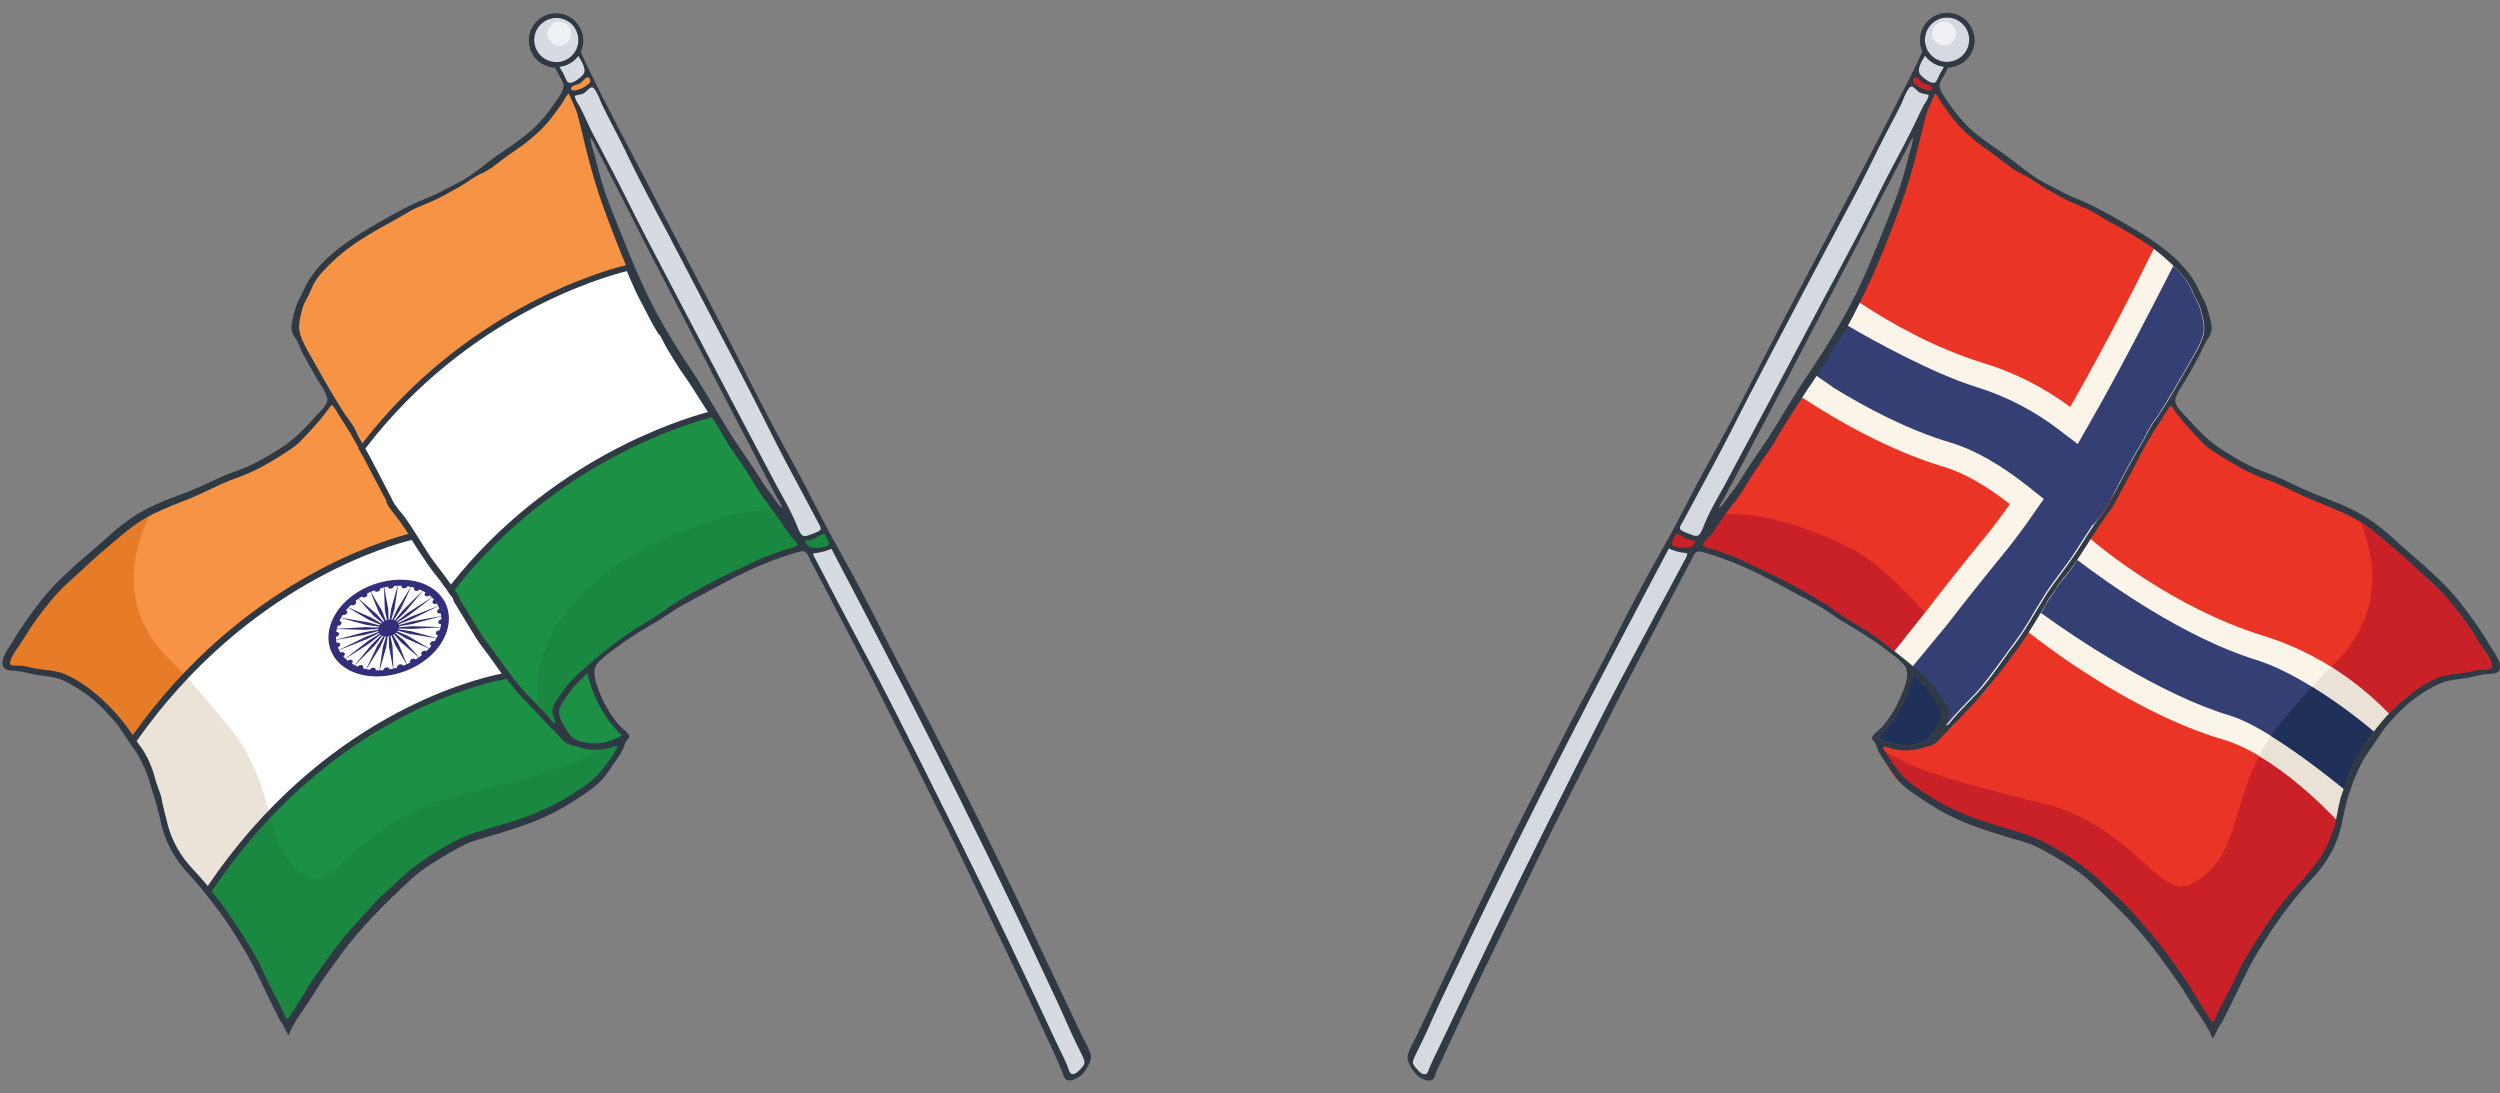
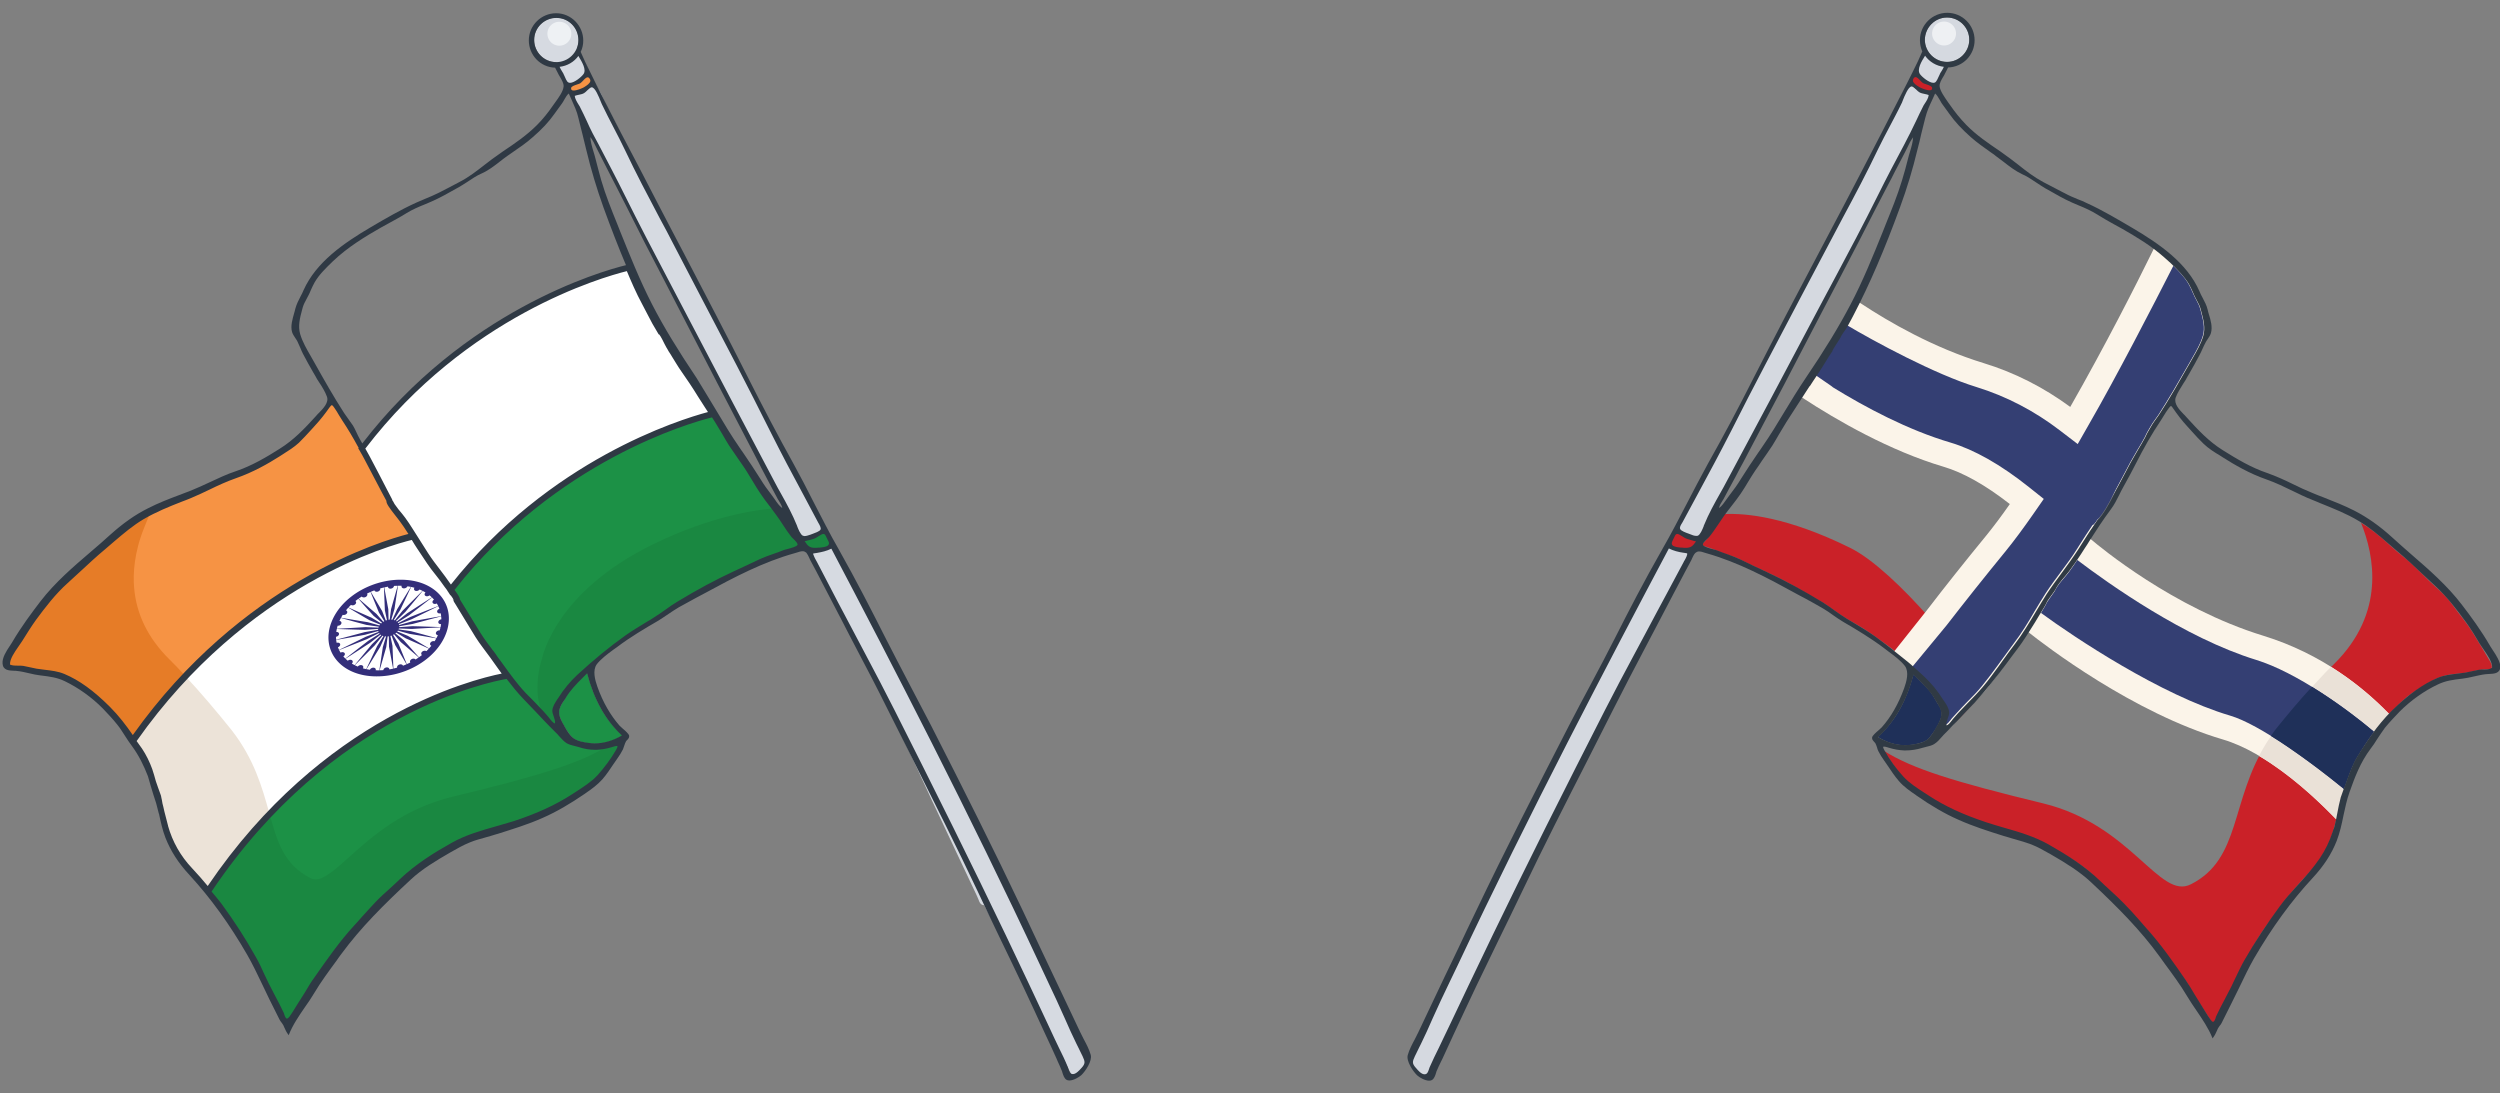
<svg xmlns="http://www.w3.org/2000/svg" width="1171" height="512" fill="none">
  <rect width="100%" height="100%" fill="#808080" stroke="none" />
  <g clip-path="url(#a)">
-     <path fill="#EA3526" d="m1168.5 308.7-.5-.7c-2.4-4-4.9-8.2-7.4-12.3-1.9-3.1-4.1-6-6.3-8.8-1.2-1.5-2.4-3.1-3.5-4.6-1.9-2.7-4.4-5.3-7.7-8.3-2.6-2.3-5.1-4.8-7.4-7.1-2.9-2.9-5.6-5.5-8.6-7.8-2-1.6-4.1-3.3-6-5.2-4.7-4.4-9.2-7.9-13.9-10.7-4.9-3-10-5.5-15.2-7.4-6.6-2.5-13.4-5.1-19.6-8.5-2.7-1.5-5.3-2.6-7.9-3.5-3.3-1.1-6.6-2.3-9.7-3.7-4.7-2.2-9.2-5.1-13.5-7.9l-1.7-1.1c-2.4-1.5-4.9-3.2-6.8-5.4-1.2-1.4-2.5-2.7-3.8-4-3.4-3.5-7.5-6.4-9.9-10.6-.5-.8-.5-2.2-1.3-2.4l.4-.7c2.7-6.8 5.7-11.7 8.7-17 1.3-2.3 2.2-4.5 3.6-6.8 1.2-2.1 2.5-4.4 3.4-7.2.6-2.1 1.4-3.5 1-5.6-.3-1.6-.7-3.1-1-4.6l-.6-2.5c-.3-1.5-.8-2.7-1.4-3.7-1.1-1.7-1.9-3.6-2.6-5.3-1.2-2.8-2.6-5.5-4.8-7.7-23.8-23.6-60.599-33.5-87.999-55.2 0 0-17.6-9-28.5-30.7 0-.1-.2-.1-.3-.2l-2.6-1.8-1.3 2.9c-.4 1-1 2-1.5 2.9-1 1.7-2 3.5-2.5 5.7-.9 3.7-1.8 7.5-2.8 11.2l-.1.3c-.4 1.7-.9 3.5-1.3 5.2-.3 1.3-.6 2.6-1 4l-.1.3c-1.1 4.7-2.3 9.5-3.8 14.1-.7 2.1-1.5 4.1-2.3 6.2-.7 1.8-1.4 3.7-2.1 5.6-1.9 5.5-4.1 10.9-6.3 16.2-1 2.4-2 5-3 7.4-2.5 6.4-5.4 13.2-8.9 19.5-.8 1.5-1.7 3.1-2.5 4.6-1.8 3.4-3.6 6.9-5.8 10-.2.2-.3.5-.4.6l-.1.1c-.2.4-.9 1.6-.7 2.9-.7.3-1.3.8-1.8 1.4-.2.4-.5.8-.7 1.2-.1.2-.3.5-.4.7-.6.9-1.2 1.9-1.7 2.9-1.3 2.1-2.6 4.3-4 6.4-2.6 3.7-5.4 7.7-7.9 12-1.1 1.8-2.2 3.5-3.4 5.3-.5.7-.9 1.4-1.4 2.1-.6.9-1.1 1.7-1.7 2.6-1.3 1.9-2.6 3.8-3.7 5.8-3.4 6.1-7.3 11.8-11.7 18-1.2 1.7-2.3 3.4-3.2 5-1.7 3-3.7 6.1-6.6 9.9l-1.6 2c-2.3 3-4.6 6.1-6.8 9.3-.3.4-1 1.5-1 1.5-1.7 2.5-3.2 4.9-5.3 6.7-.9.8-1.3 2-1.1 3.1.2 1.2 1.1 2.2 2.5 2.7.7.2 1.3.6 2 .7 4.6.7 49.8 17.9 87.4 46.3 5.7 4.3 9.1 10.5 13.8 14.9 3.2 3 5.5 6.7 7.9 10.6l.4.7c1 1.6 1.1 3.1.3 4.8l-.1.2c-.4.8-1.2 2.4-.3 4.4l.7 1.4-.6.6c-1.3 1.2-2.5 2.5-3.8 3.8l-.2.2-.4.4c-1.5.1-2.7.6-3.8 1-.4.1-.7.3-1.1.4-2.3.7-4.6 1.1-6.9 1.1-2 0-4.1-.3-6.2-.9-.6-.2-1.1-.3-1.7-.5-.5-.2-1-.3-1.6-.5-.3-.1-.5-.1-.8-.1-.9 0-1.8.4-2.4 1.1-.7.8 4.9 11.7 7.2 14.7 2.1 2.9 4.7 4.2 7.2 6l2.2 1.9c3.4 2.4 6.8 4.3 10.5 6.4 6.6 3.9 12.8 7.7 20.5 10.2l4.5 1.5h.1c4.9 1.6 10 3.3 15.1 4.7 3.7 1 7.4 2.5 11 4.6.8.5 1.6.9 2.4 1.4 2 1.1 4.1 2.3 6 3.5 4.1 2.5 8.9 5.6 13 9.6l1.1 1.1c1.8 1.8 3.7 3.6 5.7 5.3 3.9 3.4 7.7 7.2 11.7 11.8 1.6 1.8 3.299 3.7 4.799 5.3l.6.6c2.2 2.4 4.3 4.9 6.4 7.8 1.2 1.6 2.3 3.2 3.5 4.8l.1.2c1.9 2.5 3.8 5.2 5.7 7.8l.7 1c1.3 1.8 2.7 3.7 3.7 5.6 1.9 3.5 4.1 6.8 6.3 10.1 1.1 1.7 2.3 3.5 3.4 5.3l.9 1.2c.7.9 2.3 2.3 2.7 1.4 6.9-16.4 19-38.7 36.1-60.9 8.1-10.5 19.3-21.1 22.3-34.9 3-14 10.9-35.5 19.5-45.1 27.3-30.8 55.4-27.5 55.4-27.5.3-2.3-.8-4-1.5-5.3" />
    <path fill="#CA2128" d="M1166.1 309.4c-2.6-4.3-5.1-8.7-7.8-13-2.9-4.7-6.5-8.8-9.7-13.3-2.1-2.9-4.6-5.4-7.3-7.8q-3.9-3.45-7.5-7.2c-2.7-2.7-5.4-5.3-8.4-7.6-2.2-1.7-4.2-3.5-6.2-5.3-4.1-3.9-8.5-7.4-13.3-10.3 6.3 15.5 11.5 42.2-12.5 66-2.2 2.2-4.4 4.4-6.5 6.7-7.3 7.7-14.2 15.8-20.7 24-1.7 2.1-3.1 4.3-4.5 6.4-17.1 27.1-11.9 54.3-35.5 66.2-14.7 7.5-27.698-27.8-69.198-37.9s-61-16.1-74.4-24.5c-.1 0-.1-.1-.2-.1l.9 1.5c1.9 2.8 3.9 5.5 5.9 8.2 1.7 2.4 3.8 4.5 6.2 6.2 3.9 2.7 7.8 5.5 11.8 7.9 6.6 3.9 13.7 7 21 9.4 6.5 2.1 13 4.4 19.6 6.1 4.1 1.1 8 2.7 11.6 4.9 2.8 1.6 5.7 3.2 8.5 4.9 4.8 2.9 9.4 6 13.4 9.9 2.2 2.1 4.3 4.3 6.7 6.3 4.3 3.7 8.2 7.8 11.998 12.1 1.7 2 3.5 3.9 5.3 5.9 2.4 2.6 4.5 5.3 6.6 8.1 3.1 4.2 6.3 8.5 9.3 12.7 1.6 2.2 3.3 4.4 4.6 6.8 2.9 5.3 6.4 10.1 9.6 15.2.2.4.5.7.7 1 .4.5 1 .4 1.2-.1.7-1.9 1.6-3.6 2.5-5.4 3-5.9 6.2-11.7 8.8-17.8.7-1.7 1.7-3.4 2.6-5 1.9-3.3 3.8-6.6 5.7-9.8 1.2-2.1 2.5-4.2 3.9-6.1 1.7-2.5 3.7-4.9 5.4-7.4 4.6-6.6 9.8-12.6 15.3-18.4s9.3-12.4 11.5-20.1c.2-.7 1.5-5.5 2.3-9.6.4-.8.6-1.7.8-2.4.1-.2.2-.5.3-.7 1.6-4.5 2.7-9.4 4.3-13.8q1.8-5.1 4.8-9.6c2.4-3.6 5-7 7.3-10.6l1.5-2.1c2.3-3.1 5-5.9 7.8-8.6 2.4-2.3 4.8-4.7 7.6-6.6 2.7-1.8 5.5-3.5 8.3-5.2 3.9-2.3 8-3.6 12.5-3.9 2.8-.2 5.6-.6 8.4-1.3 2.1-.5 4.1-.8 6.2-.8.6 0 1.3.1 1.9-.3.4-1.5-.2-2.7-.9-3.8" />
    <path fill="#CA2128" d="M866.6 256.6c-29.4-14.5-48.8-16.3-58.7-15.8-1.2 1.6-2.3 3.2-3.5 4.9-2.1 3.1-3.9 6.2-6.7 8.7-.6.5-.3 1.1.5 1.4 2.1.7 4.2 1.3 6.2 2.2 1.9.9 3.9 1.6 5.9 2.2 1.3.4 2.6.8 3.8 1.4 2.5 1.2 4.9 2.5 7.4 3.6 4.1 1.9 8.2 3.7 12.3 5.8 6.9 3.4 13.3 7.7 20.1 11.3.6.3 1.2.8 1.8 1.2 3.7 2.6 7.4 5.3 11.3 7.5 3.6 2 7.1 4.1 10.4 6.5 3 2.2 6.2 4.3 9.2 6.7 2.2 1.8 4.4 3.7 6.6 5.6 7.8 8.8 14 14.6 16.6 21 1.4 3.4-.8 10.4 1.5 10.3 3.6-.1 15.7-14.8 18-17.7-6.1-12.2-41-56.1-62.7-66.8" />
    <path fill="#FBF4E9" d="M1030.9 145.9c-.1-.4-.2-.7-.3-1.1-.4-1.5-1-2.7-1.7-4-.3-.5-.6-1.1-.9-1.7-.3-.7-.7-1.5-1-2.2-.6-1.3-1.2-2.7-1.9-3.9-2.1-3.6-5.1-6.6-8.5-9.8-.7-.7-1.5-1.4-2.2-2-7.5 15.2-24.198 48.4-42.598 80-11.1-9.2-25.9-18.6-44.6-24.3-23.5-7.2-44.4-18.9-59.4-28.8-.9 1.7-1.8 3.3-2.7 5-.4.7-.8 1.3-1.3 2-.7 1-1.4 2-1.9 3.1-.2.5-4 6-3.8 6.4-1.2 1.7-2.3 3.6-3.4 5.3-1.2 1.9-2.4 3.9-3.7 5.8-1.1 1.5-2.1 3.1-3.1 4.7 17.1 11.2 40.6 24.5 64.3 31.5 13.5 4 27.3 13.5 38.6 22.8-5.1 7.6-10.2 14.6-15 20.5-20.9 25.6-34.8 44-42.7 54.7 2.6 2.2 5.1 4.4 7.7 6.8 3.3 3.1 6.2 6.6 8.9 10.9.2.2.3.5.5.7 1.1 1.6 2.2 3.3 2.3 5.3.1.8-.3 1.8-.7 2.8-.4 1.1-.9 2.3-.5 3.2 1-.5 1.8-1.5 2.5-2.4.3-.4.5-.7.8-1 1.3-1.5 2.8-3 4.4-4.8.8-.8 1.6-1.6 2.4-2.5 2.3-2.3 4.8-4.8 6.9-7.4 2.6-3.2 5.1-6.5 7.5-9.8.1-.2.3-.4.5-.7 1.9-2.6 5.5-7.5 7.1-9.7 3.6-4.7 6.7-9.8 9.6-14.8 1.7-2.8 3.4-5.7 5.2-8.5 2.3-3.5 4.8-6.9 7.2-10.1 2.6-3.5 5.3-7.1 7.6-10.8l1-1.6c2-3.2 4.1-6.4 6.2-9.5.2-.3.5-.6.7-1 .4-.5.8-1 1.1-1.6 2.3-1.8 6.3-9.1 7.6-11.9l1.2-2.4c.9-1.8 1.8-3.5 2.7-5.2 1.4-2.6 2.7-5.2 4.1-7.7 1.1-2 2.3-4 3.398-5.9 1.1-1.8 2.3-3.8 3.3-5.7.3-.6.6-1.3.9-1.9.1-.3 2.3-4 2.5-4.3l.6-.9c.8-1.1 1.6-2.3 2.4-3.4 4.9-7.6 9.3-15.2 14.5-24.3.4-.8.9-1.5 1.3-2.3 1.9-3.3 3.9-6.7 5-10.4 1.5-3.6.4-7.5-.6-11.2" />
    <path fill="#FBF4E9" d="M1092.6 382c-10.5-10.7-31.1-29.6-51.3-35.6-42.3-12.5-83.4-44.1-91.2-50.3l-1.6-1.3 2.6-4.3 4.4-7.2c.1-.2.3-.5.4-.8l.3-.6c.3-.9 1.2-2.2 2.9-4.5.6-.8 1.1-1.5 1.2-1.8 1.1-2.4 3-4.6 4.8-6.7.8-.9 1.5-1.8 2.2-2.6 1.9-2.5 3.6-5.1 5.3-7.7l1.8-2.8 3.1-4.8 2 1.7c3.8 3.2 38.3 32.1 80.7 45.1 27.6 8.5 47.2 24.5 58.8 36.5l1.5 1.6-1.4 1.6c-.7.7-1.3 1.5-1.9 2.2l-2.1 2.6c-3.7 4.8-6.8 9.7-8.8 13-2.1 3.4-3.4 7.3-4.7 11l-.6 1.7c-.7 2-1.4 4-2.2 6.1l-.9 3.6-.7 3.5-.8 4.4z" />
    <path fill="#EAE1D7" d="M1091.8 312.4c-1.7 1.7-3.4 3.4-5 5.2-7.3 7.7-14.2 15.8-20.7 24-1.7 2.1-3.1 4.3-4.5 6.4-1.3 2-2.4 4.1-3.5 6.1 14.1 8.3 26.9 20.2 34.5 28l1.7 1.8c.4-1.5.8-3.2 1.1-4.7.4-.8.6-1.7.8-2.4.1-.2.2-.5.3-.7 1.6-4.5 2.7-9.4 4.3-13.8q1.8-5.1 4.8-9.6c2.4-3.6 5-7 7.3-10.6l1.5-2.1c1.4-1.9 3-3.7 4.6-5.4-6.6-6.9-15.6-15-27.2-22.2" />
    <path fill="#343F73" d="M1056.8 309.1c-33.5-10.3-69.3-35.8-83.8-46.8-1.2 1.9-2.5 3.7-3.8 5.5-.7.9-1.4 1.8-2.2 2.7-1.7 2-3.5 4-4.5 6.3-.3.6-4.1 5.6-4 6-.2.3-.3.6-.5.9s-.3.6-.5.9c-.5.8-1 1.7-1.5 2.5 15.4 11.3 56.1 38.5 88.6 48.1 13.9 4.1 38.4 22.1 53.3 34.4.3-.7.5-1.4.8-2.2.2-.6.4-1.1.6-1.7 1.4-3.9 2.8-7.8 5-11.4 2-3.3 4.6-7.4 7.7-11.5-12.6-10.8-36.4-27.9-55.2-33.7" />
    <path fill="#1F3059" d="M1111.9 342.7c-7.1-6-17.7-14-29-21-5.9 6.4-11.5 13.1-16.9 19.8-.8 1.1-1.6 2.1-2.3 3.2 11.8 7.3 24.8 17.2 34.2 24.8.3-.7.5-1.4.8-2.2.2-.6.4-1.1.6-1.7 1.4-3.9 2.8-7.8 5-11.4 2-3.3 4.6-7.4 7.6-11.5" />
-     <path fill="#5D9BD3" d="M958.402 278.2c2.3-3.5 4.8-6.9 7.2-10.1 2.6-3.5 5.3-7.1 7.6-10.8l1-1.6c.6-.9 1.2-1.9 1.8-2.8l-2.5-2.2-26.9 39.6 2.9 2.4c1.3-2 2.5-4 3.7-6 1.7-2.9 3.4-5.8 5.2-8.5" />
    <path fill="#FBF4E9" d="M912.405 334.9c-.1.5-.3 1.1-.5 1.6-.2.6-.4 1.2-.6 1.7.1-.3.3-.6.4-.8.4-.9.6-1.7.7-2.5" />
    <path fill="#FBF4E9" d="M1026.9 170.8c1.3-2.3 2.2-4.5 3.6-6.8 1.2-2.1 2.5-4.4 3.4-7.2.3-.8.5-1.6.7-2.2.2-3.2-.7-6.4-1.4-9.3l-.3-1.1c-.4-1.7-1.2-3.2-2-4.6-.3-.5-.5-1-.8-1.6l-.9-2.1c-.6-1.3-1.2-2.8-2-4.2-1.5-2.5-3.4-4.7-5.5-6.9-3.8-3.5-7.9-6.7-12.2-9.6l-1.4 2.8c-7.3 14.9-21.897 43.7-38.397 72.6-12.5-9.2-26.1-16.1-40.5-20.5-23.5-7.2-44.3-19.2-57.6-28l-2.6-1.7-1.2 2.3c-.6 1.2-1.2 2.4-1.8 3.5l-1.1 2.1c-.6 1.2-1.2 2.3-1.9 3.4-.3.6-.8 1.2-1.2 1.8-.7 1-1.6 2.2-2 3.4-.1.2-.5.8-.9 1.5q-.15.6 0 1.2c-.5.2-.9.5-1.3.9-.9 1.4-1.4 2.3-1.7 3.1-1.2 1.7-2.2 3.5-3.1 5-1.1 1.9-2.3 3.9-3.6 5.7-.5.7-1 1.5-1.5 2.2l-.8 1.2-.1-.1-3.4 5.3-1.2 2 1.9 1.3c16.3 10.7 41 24.9 66.2 32.4 9.2 2.7 19.7 8.6 31.1 17.5-3.9 5.6-7.6 10.5-11 14.7-10 12.2-19.4 24-27.9 35.1l-15.5 19.5c5.6 4.3 9 10.4 13.6 14.8 2.9 2.7 5 5.9 7.1 9.3.7.8 1.3 1.7 1.9 2.5.3.6.5 1.2.5 1.8 0 .3-.3 1.2-.5 1.8-.5 1.4-1.2 3.2-.5 4.8l.9 2.3 2.3-1c1.5-.7 2.6-2 3.4-3.1.2-.3.5-.6.7-.9 1.3-1.5 2.7-3 4.4-4.7.8-.8 1.6-1.6 2.4-2.5 2.4-2.4 4.8-4.8 7.1-7.6 2.7-3.3 5.2-6.7 7.5-9.9l.5-.7c2.3-3.2 6.8-11.2 8.3-13.3 31-45.5 77.697-123.5 80.297-128.2" />
    <path fill="#FBF4E9" d="M905.203 321.3c-.5-.6-1-1.2-1.5-1.7.5.6 1 1.1 1.5 1.7" />
-     <path fill="#EAE1D7" d="M911.303 338.2c-.2.5-.3 1-.1 1.5 0 0 .1 0 .1-.1-.2-.4-.1-.9 0-1.4M894.402 310.9c2.7 2.4 5.3 4.9 8 7.4.5.4.9.9 1.3 1.3-.9-1-1.9-2-2.8-2.9-2.2-2-4.3-3.9-6.5-5.8M910.203 328.3c-.2-.2-.3-.5-.5-.7q-2.25-3.45-4.5-6.3c2.3 2.8 4.1 5.8 6 8.8.9 1.5 1.3 3.1 1.2 4.7.1-.4.2-.8.1-1.2-.1-2-1.2-3.6-2.3-5.3" />
    <path fill="#D5D9E0" d="M667.602 504.5c-.3 0-.6-.1-.9-.2-.7-.3-1.6-.6-2.3-1.2-1.2-1-2.4-2.2-3.4-3.7-.9-1.3-.7-2.5-.3-3.2.2-.4.3-.7.5-1.1.1-.3.3-.6.4-.9.7-1.6 1.5-3.1 2.3-4.6 1.6-3.3 3.3-6.7 4.8-10.1 2.8-6.4 5.8-12.8 8.8-19 1.4-2.9 2.8-5.8 4.2-8.8 2.2-4.6 4.5-9.3 6.7-13.8 1.3-2.7 2.7-5.4 4-8.1 2.6-5.4 5.3-10.9 7.8-16.3l3-6.2c.2-.4.4-.9.6-1.3.4-.8.8-1.7 1.2-2.5 2.9-5.5 5.7-11.3 8.3-16.8l.5-1c2.4-5 4.9-10 7.4-14.8l1-1.9c1-1.9 1.9-3.8 2.9-5.7 2-4.1 4.2-8.3 6.3-12.4 1.8-3.5 4.2-8.1 6.5-12.9 2.1-4.4 4.4-8.7 6.7-12.9 1.1-2.1 2.3-4.3 3.4-6.4 1-1.9 2-3.9 3-5.8 1-2 2-4 3.1-6 1.2-2.3 2.4-4.5 3.6-6.7.5-1 1.1-2 1.6-3l.1-.3c.1-.2.2-.4.3-.5.5-1 1-2.1 1.5-3.1 1.1-2.4 2.3-4.8 3.7-7.1.8-1.3 1.5-2.7 2.2-4.1.8-1.6 1.6-3.2 2.6-4.8 1-1.7 1.9-3.5 2.8-5.3l1.5-3c1.1-2 2.2-4 3.2-6 .6-1 1.1-2.1 1.7-3.1.4-.8.9-1.6 1.3-2.5l1.3-2.4 1 .5c2.5 1.4 5.3 1.8 7.9 2.2l1.5.2v1c0 1.1-.4 1.9-.7 2.5 0 .1-.1.2-.1.3l-4.8 9c-1.3 2.5-2.7 5-4 7.5-1.8 3.5-3.7 6.9-5.5 10.4-2.3 4.4-4.7 8.8-7 13.3-1.1 2.1-2.2 4.2-3.3 6.2-1.6 3.1-3.4 6.2-5 9.3-.7 1.3-1.4 2.7-2 4.1-1.1 2.3-2.2 4.7-3.6 6.9-.9 1.4-1.5 2.9-2.3 4.4-.9 2-1.9 4.1-3.2 5.9-.1.1-.2.3-.2.5 0 .1-.1.1-.1.2 0 0-9.6 19-11.8 23.4-1.1 2.2-2.2 4.4-3.3 6.5-2.7 5.4-5.5 10.9-8.3 16.3-1.3 2.4-2.5 5-3.7 7.4-.7 1.4-1.3 2.8-2 4.1-2.2 4.4-4.4 8.8-6.5 13.1l-7 14c-2.8 5.7-5.6 11.5-8.2 17.1l-.9 2c-1.3 2.8-2.7 5.6-4 8.4-1.2 2.6-2.5 5.3-3.7 7.9-3.2 6.8-6.4 13.5-9.6 20.2-3.1 6.6-6.2 13.1-9.4 19.7-.3.6-.5 1.2-.8 1.8-.2.6-.5 1.1-.7 1.7-.9 1-1.7 1.5-2.6 1.5M794.803 252.2c-.3 0-.6 0-.9-.1-2.5-.5-4.9-1.4-7.1-2.8-1.1-.7-1.5-1.8-1-3 0-.1.1-.2.1-.3.1-.3.3-.6.4-.9 1.4-2.6 2.8-5.2 4.3-7.8l.3-.5c.1-.2.2-.3.3-.5l.3-.6c.8-1.6 1.7-3.2 2.5-4.8 1.7-3.3 3.4-6.7 5.2-10 1.4-2.6 2.8-5.3 4.2-7.8 1.2-2.2 2.5-4.6 3.7-6.9.9-1.6 1.7-3.3 2.5-4.9.7-1.3 1.4-2.7 2.1-4.1 1-2 2.1-4 3.1-5.9l2.1-3.9c1.4-2.6 2.7-5.1 4-7.5 2-3.8 4-7.6 5.9-11.4 2-3.9 4-7.7 6-11.6.9-1.8 1.9-3.6 2.8-5.4 2.5-4.8 5.1-9.8 7.7-14.7s5.1-9.7 7.8-15.1c2.9-5.7 5.9-11.4 8.8-16.9 1.6-2.9 3.1-5.8 4.6-8.8 1-2 2.1-4 3.1-6 .9-1.7 1.8-3.5 2.7-5.2 1.5-2.8 3-5.7 4.5-8.5.7-1.3 1.3-2.5 2-3.8 0-.1.1-.1.1-.2.1-.1.1-.2.1-.3 1-2.5 2.3-4.9 3.5-7.2.7-1.4 1.5-2.8 2.2-4.2 1-2.2 2.2-4.3 3.3-6.4 1.6-3 3.3-6.2 4.6-9.4.6-1.3 1.3-2.5 2-3.7.3-.5.6-.9.8-1.4.4-.6.9-1 1.6-1 .4 0 .8.1 1.2.4.3.2.5.5.7.7.1.2.3.3.4.4 1.5 1.3 3.1 2.4 5.1 2.4h.1c.5 0 .9.2 1.1.3.1 0 .1.1.2.1l.7.3v.8c-.1 1.2-.6 2-1 2.7-.1.2-.2.4-.4.6-1.9 3.5-3.5 6.7-4.9 9.8-1.2 2.8-2.7 5.6-4.1 8.2-.6 1.1-1.2 2.2-1.8 3.4-.2.4-.5.9-.7 1.3l-.6 1.2-1.9 3.7c-1.8 3.5-3.7 7-5.5 10.6-.9 1.7-1.7 3.4-2.5 5-.9 1.9-1.9 3.8-2.9 5.7-1.1 2.2-2.3 4.4-3.5 6.5-.5 1-1.1 1.9-1.6 2.9-.2.4-.4.7-.6 1.1l-2.9 5.6c-2.7 5.1-5.3 10.3-8 15.4-.7 1.4-1.5 2.9-2.2 4.3l-3.3 6.3c-1.5 2.9-3.1 5.9-4.7 8.8-1.2 2.3-2.4 4.5-3.6 6.8-.7 1.4-1.5 2.8-2.2 4.2s-1.4 2.8-2.2 4.2c-1.7 3.3-3.5 6.5-5.2 9.7-1 1.8-2 3.7-3 5.5l-.5 1-3 5.7c-.7 1.3-1.3 2.6-2 3.8-.9 1.8-1.8 3.6-2.8 5.4-.9 1.7-1.9 3.5-2.8 5.2-.6 1.1-1.3 2.3-1.9 3.4-.5.9-.9 1.8-1.4 2.7-.7 1.3-1.3 2.7-2.1 4-1 1.6-1.8 3.4-2.7 5.1-.5 1.1-1.1 2.2-1.6 3.2-1.1 2.1-2.3 4.1-3.4 6.1l-.9 1.6c-.5.9-1 1.8-1.4 2.7-.6 1.1-1.2 2.3-1.8 3.4-1.8 3-3.4 6.2-5 9.2l-1 1.8c-.6 1.1-1.1 2.2-1.4 3.3-.4 1.3-1.1 2.4-1.7 3.6-.2.4-.4.7-.6 1.1-.4 1.4-1 2.3-2.4 2.3" />
    <path fill="#1F3059" d="M896.302 315.8c3.8 4 7.8 7.1 10.1 11.7.6 1.2 1.4 2.3 2.1 3.5 1.1 1.9 1.3 3.8.4 6-1.2 3.1-3 5.8-5 8.3q-1.05 1.35-2.7 2.1c-7.5 2.8-14.6 2.1-21.6-2.2 8.7-7.9 13.6-17.9 16.7-29.4" />
-     <path fill="#D5D9E0" d="M905.803 40.1c-.7 0-1.3-.3-2.4-.8-1.9-1-3.8-2-5.2-3.9-.8-1.1-1.6-2.7-.4-4.7 1-1.7 1.9-3.4 2.8-5.2l1.2-2.4.8-1.4 1.1 1.2.6.6c2 2.2 3.8 4.2 6.4 4.5l.5.1.3.4c.9 1.2.3 2.2.1 2.7l-.1.1-.2.5c-1 2-2 4.1-3 6.1-.4 1-1.1 2.2-2.5 2.2" />
    <path fill="#D5D9E0" d="M901.501 24.1c-.3.5-.5 1-.8 1.5-1 1.8-1.8 3.5-2.8 5.2-1.2 2-.4 3.6.4 4.7 1.4 1.9 3.2 2.9 5.2 3.9 1.1.5 1.7.8 2.4.8 1.4 0 2.1-1.3 2.6-2.3 1-2 2-4.1 3-6.1l.2-.5.1-.1c.1-.2.2-.4.3-.7-4.7 0-8.6-2.6-10.6-6.4" />
    <path fill="#CA2128" d="M790.703 258h-.5c-.4 0-.9-.1-1.3-.1-1.9-.1-3.9-.3-5.8-1.2-1.2-.6-1.7-1.7-1.2-3 0-.1.1-.2.1-.3.1-.2.2-.5.3-.7.4-.7.7-1.4.9-1.9.5-1.2 1-2.2 2.3-2.2.9 0 1.9.7 3.9 2.2.2.1.4.2.8.3.2 0 .4.1.6.1.8.2 1.7.5 2.6.7l2.8.8-.8 1.3c-.2.3-.3.5-.5.8-.3.5-.6.9-.9 1.3-.7 1.3-1.8 1.9-3.3 1.9M903.802 43.7h-.3c-2-.2-3.6-.9-4.9-1.6h-.2c-.2-.2-.5-.3-.7-.4-.6-.4-1.2-.7-1.7-1.2-1.5-1.3-1.7-2.6-.7-4.4.2-.4.7-1.3 1.7-1.3.8 0 1.3.6 1.7 1 1.5 1.8 3.3 2.9 5.7 3.6 1.7.4 1.9 1.5 1.7 2.3 0 1.1-1 2-2.3 2" />
    <path fill="#D5D9E0" d="M912.002 29c5.743 0 10.4-4.656 10.4-10.4s-4.657-10.4-10.4-10.4-10.4 4.656-10.4 10.4 4.656 10.4 10.4 10.4" />
    <path fill="#EEF0F3" d="M910.6 21.3a5.6 5.6 0 1 0 0-11.2 5.6 5.6 0 0 0 0 11.2" />
    <path fill="#343F73" d="M981.201 245.1c.4-.5.8-1 1.1-1.6 2.3-1.8 6.3-9.1 7.6-11.9l1.2-2.4c2.4-4.6 4.6-8.7 6.8-12.8 1.1-2 2.299-4 3.399-5.9 1.1-1.8 2.3-3.8 3.3-5.7.3-.6.6-1.3.9-1.9.1-.3 2.3-4 2.5-4.3l.6-.9c.8-1.1 1.6-2.3 2.4-3.4 4.9-7.6 9.3-15.2 14.5-24.3.4-.8.9-1.5 1.3-2.3 1.9-3.3 3.9-6.7 5-10.4 1.1-3.8.1-7.6-.9-11.4-.1-.4-.2-.7-.3-1.1-.4-1.5-1-2.7-1.7-4-.3-.5-.6-1.1-.9-1.7-.3-.7-.7-1.5-1-2.2-.6-1.3-1.2-2.7-1.9-3.9-1.8-3.1-4.3-5.7-7.1-8.5-9.4 18.5-26.799 52.2-39.499 74.2l-5.3 9.3-8.5-6.5c-11.9-9.1-25-15.9-38.9-20.2-19.3-5.9-48-21.4-61.4-29.4-.7-.4-13.4 21-14.9 23.1-.1.2 9.1 6.2 9 6.4 15.1 9.3 35.1 20 55.1 25.9 11.1 3.3 23.5 10.3 36.8 20.9l6.9 5.5-5 7.2c-4.6 6.6-8.9 12.4-12.8 17.2-9.9 12.1-19.2 23.8-27.8 34.9l-16.2 19.6c4.7 4.6 11 11.3 16.1 18.2.4.9.7 1.8.8 2.8.1.8-.3 1.8-.7 2.8-.4 1.1-.9 2.3-.5 3.2 1-.5 1.8-1.5 2.5-2.4.3-.4.5-.7.8-1 1.3-1.5 2.8-3 4.4-4.8.8-.8 1.6-1.6 2.4-2.5 2.3-2.3 4.8-4.8 6.9-7.4 2.6-3.2 5.1-6.5 7.5-9.8.1-.2.3-.4.5-.7 1.9-2.6 5.5-7.5 7.1-9.7 3.6-4.7 6.7-9.8 9.6-14.8 1.7-2.8 3.4-5.7 5.2-8.5 2.3-3.5 4.8-6.9 7.2-10.1 2.6-3.5 5.3-7.1 7.6-10.8l1-1.6c2-3.2 4.1-6.4 6.2-9.5.5-.2.8-.5 1.1-.9" />
    <path fill="#303A44" d="M1167.6 304.5c-.4-.6-.8-1.2-1.1-1.7-4.3-7.5-9.4-14.4-13.4-19.6-6.8-8.9-15.3-16.3-23.5-23.4-2.9-2.6-6-5.2-8.9-7.9-5.9-5.4-11.7-9.5-17.9-12.7-4.7-2.4-9.6-4.3-14.4-6.2-1.8-.7-3.7-1.4-5.5-2.2-3-1.2-6-2.6-8.8-4-3.9-1.9-8-3.8-12.3-5.3-7.4-2.5-14.2-6.6-20.6-10.6-6.6-4.1-11.6-9.5-16.8-15.2l-.8-.9c-.2-.3-.5-.5-.8-.8-2-2.1-4.7-4.9-3.7-7.8.8-2.2 2.3-4.5 3.6-6.6q1.05-1.5 1.8-3c.3-.6.7-1.1 1-1.7 1.6-2.8 3.3-5.8 4.8-8.7.5-.9.9-1.8 1.3-2.7.5-1 .9-2.1 1.5-3.1.3-.5.6-1.1 1-1.6.6-.9 1.2-1.8 1.5-2.8.8-2.8-.1-6.1-1-8.9-.2-.7-.4-1.3-.5-1.9-.5-2.2-1.5-4-2.5-5.9-.5-.9-1-1.9-1.4-2.9-5.8-13.2-18.6-22.1-31.5-29.7-6.5-3.8-13.8-8.2-21.3-11.6q-2.1-1.05-4.2-1.8c-2-.8-4.1-1.7-6.1-2.8l-.6-.3c-3.1-1.6-6.3-3.3-9.4-4.9-4.3-2.3-8.1-5.2-11.7-8.1-2.3-1.8-4.7-3.6-7.1-5.3l-1.4-1c-5.7-3.9-11.1-7.5-15.9-12.4-2.9-3-5.4-6.1-7.6-9.3-.3-.4-.6-.9-1-1.4-1.5-2.2-3.7-5.2-3.9-7.4-.1-1.4.8-2.9 1.6-4.3.3-.4.5-.8.7-1.2l.2-.4c.5-1 1-2 1.5-2.9 6.9-.2 12.4-5.8 12.4-12.8S919.2 6 912.1 6c-7 0-12.8 5.7-12.8 12.8 0 1.9.4 3.7 1.1 5.3l-1.2 2.7c-.3.7-.6 1.4-.9 2-3.5 7.3-7.3 14.6-10.8 21.4-2.1 4-4.2 8.1-6.2 12.1-5.6 10.8-11.3 21.9-17.1 32.9-4.1 7.8-8.3 15.8-12.4 23.5-10.1 19-20.4 38.7-30.3 58.1-7 13.9-14.2 27.4-21.4 40.2-3.4 6.2-6.7 12.5-9.9 18.7-3.7 7.1-7.5 14.5-11.6 21.6-8.4 14.7-16.1 29.6-21.8 40.9-3.8 7.5-7.8 15.1-11.7 22.4-3.4 6.3-6.9 12.9-10.2 19.3-15 29.2-29.7 57.9-43.6 87-2.7 5.6-5.4 11.2-8 16.8-4.5 9.3-9.1 19-13.6 28.5-1.8 3.7-3.6 7.5-5.3 11.2-.5 1.1-1.1 2.2-1.7 3.4-1.3 2.4-2.6 4.9-3.3 7.4-.8 2.8 2.5 7.7 4.4 9.5 1.1 1 3.7 2.5 5.6 2.5.5 0 1-.1 1.3-.3 1.1-.6 1.6-2.2 2-3.5.1-.4.2-.8.4-1.1.5-1.3 1.2-2.6 1.8-3.9.2-.5.4-.9.7-1.4 1.7-3.8 3.5-7.5 5.2-11.3 3.6-7.8 7.2-15.4 10.6-22.6 3.5-7.3 7.1-14.6 10.5-21.7 3.7-7.5 7.4-15.2 11.1-22.9 9.9-20.8 20.5-41.6 30.8-61.8 3.9-7.8 8-15.8 12-23.7 4.7-9.3 9.6-18.7 14.4-27.8 2.4-4.5 4.8-9.1 7.2-13.7l1.2-2.3c3.4-6.4 6.8-13.1 10.3-19.6l.2-.4c1-1.9 2-3.7 3-5.6.2-.3.3-.7.5-1.1.4-.9.9-1.9 1.5-2.5.5-.4 1-.7 1.7-.7.9 0 1.8.3 2.7.6.3.1.7.2 1 .3 14.7 4.2 28.1 11.3 42.8 19.4 1.1.6 2.2 1.2 3.4 1.8 2.7 1.5 5.5 3 8.2 4.6 1.7 1 3.3 2.1 4.8 3.2s3.1 2.1 4.7 3.1c6.2 3.6 13.2 7.8 19.5 12.6.5.4 1.1.8 1.7 1.3 2.7 2 5.8 4.3 7.7 6.8 2 2.8.7 7.3-.4 10.4q-4.05 11.1-10.5 18.3c-.3.3-.8.8-1.4 1.3-1.3 1.1-2.9 2.5-3.1 3.4-.1.9.3 1.3.7 1.8.2.2.5.5.8.9.3.6.6 1.3.8 2 .2.6.3 1.2.6 1.7.8 1.6 1.7 3 2.7 4.4.6.9 1.2 1.8 1.8 2.6 1.6 2.4 3.2 4.8 5.1 7 2.3 2.7 5.2 4.7 8 6.6l.1.1c7 4.9 13.5 8.7 19.9 11.5 6.7 3 13.9 5.3 20.9 7.5l1.4.4c1.5.5 3 .9 4.4 1.3 2.4.7 4.9 1.4 7.3 2.3 3.3 1.3 6.2 3 9.4 4.8 6.9 4 13.1 7.8 18.5 12.8 12.9 12.1 23.4 22.7 32.3 35 .8 1.1 1.5 2.1 2.3 3.2 3.6 4.9 7.4 10 10.6 15.4 1.3 2.2 2.8 4.4 4.3 6.6 2.8 4.1 5.7 8.4 7.5 12.9l.1.2.1-.2c1-1.3 1.4-2.3 2-3.6.1-.2.2-.4.3-.7.2-.5.6-.9.9-1.4.3-.4.7-.8.9-1.3 1.3-2.6 2.6-5.3 3.9-7.8l.9-1.8c1.2-2.4 2.4-4.9 3.6-7.3 2.1-4.4 4.3-9 6.8-13.4 8.5-14.6 17.4-26.8 27.3-37.5 5.4-5.8 9-11.4 11.4-17.5 1.5-3.9 2.4-8 3.2-12 .8-3.6 1.5-7.2 2.8-10.8 2.5-7.1 5.1-14 9.9-20.4 1.1-1.4 2.1-2.9 3-4.4 1.2-1.8 2.4-3.6 3.7-5.4 2.3-2.8 4.8-5.4 6.9-7.6 5.2-5.2 11.5-9.7 17.9-12.7 3.7-1.8 7.2-2.2 11.3-2.7h.1c1.8-.2 3.6-.6 5.3-1 1.9-.4 3.8-.9 5.7-1.1.5 0 1-.1 1.5-.1 2.4-.1 5.2-.2 5.4-3.4-.1-2.4-2-5.4-3.6-7.8M912 8.2c5.7 0 10.4 4.7 10.4 10.4S917.7 29 912 29s-10.4-4.7-10.4-10.4c.1-5.7 4.7-10.4 10.4-10.4m-10.3 17.9c2 2.8 5.2 4.8 8.8 5.2-.3.7-.8 1.6-1.2 2.2-.3.4-.5.8-.6 1s-.2.6-.4.9c-.5 1.1-1.2 2.8-1.9 3.2-.2.1-.5.2-.8.2-2 0-5.3-2.7-6.3-4.1-1.5-2.2.7-5.9 2.4-8.6m-5.2 10.4c.2-.2.4-.4.7-.4.7 0 1.5.8 2.2 1.6.5.5.9.9 1.3 1.2.4.2.9.4 1.6.6 1.2.4 2.7.9 2.7 1.7 0 .3 0 .6-.2.8s-.5.3-1 .3c-1.5 0-3.8-1-4.6-1.4-.2-.1-.3-.2-.5-.3-1.1-.7-2.5-1.6-2.7-2.7 0-.5.1-.9.5-1.4M790 260.6c-.2.6-.6 1.2-.9 1.8-.2.3-.4.6-.5.9-1.3 2.4-2.5 4.7-3.8 7.1s-2.6 4.9-3.9 7.3c-1.7 3.2-3.4 6.4-5.1 9.5-3.4 6.3-6.8 12.9-10.3 19.3-9.3 17.2-18.2 34.8-27.3 52.8-19.8 39.1-35.7 71.5-50.2 102-2.8 6-5.7 12-8.5 17.9l-3.5 7.3c-.7 1.4-1.3 2.8-2 4.2-1.5 3-3 6.1-4.4 9.3l-.3.9c-.4 1.2-.8 2.3-2 2.3h-.2c-1.4-.1-2.9-1.8-3.8-2.9l-.1-.1c-1.9-2.1-1.6-3-.5-5.4.7-1.4 1.4-2.9 2.1-4.3l.8-1.6c1.9-3.8 3.6-7.7 5.5-12 2.5-5.6 5.2-11.3 7.8-16.7 1.2-2.6 2.5-5.3 3.8-7.9 33.7-71.5 70.6-141.9 99-195.4 2.2 1.1 4.6 1.7 6.8 2 .2 0 .5.1.7.1.6.1.9.1 1.1.3 0 .2 0 .6-.3 1.3m-.4-4c-.5 0-1 0-1.7-.1h-.5c-1.2-.1-3.3-.3-4-1.1s-.2-1.6.2-2.5l.3-.6.3-.6c.4-.9.7-1.6 1.4-1.6.3 0 .6.1 1 .3l1.5.9c.7.5 1.4.9 2.4 1.2.9.3 1.8.5 2.7.8l1.2.3c-1.5 2.2-2.4 3-4.8 3m5.7-5.7c-.2.1-.5.1-.8.1-.9 0-2-.4-2.9-.8-.2-.1-.4-.1-.5-.2l-.3-.1c-1.1-.4-3.4-1.2-3.8-2.1-.4-.8.3-1.9.8-2.7.1-.2.2-.3.3-.5 2.3-4.2 4.6-8.5 6.8-12.6 5.3-9.8 10.8-20 16-30.2 10.4-20.7 21.5-41.5 32.1-61.7 4.5-8.5 9.1-17.3 13.7-25.9 2.2-4.1 4.4-8.3 6.5-12.3 5.6-10.4 11.3-21.2 16.5-32.1 1.7-3.5 3.6-7.1 5.4-10.5 1.8-3.5 3.8-7.1 5.5-10.7.2-.3.4-.8.6-1.4.9-2.3 2.7-6.7 4.2-6.7h.2c.5.1 1.2.8 1.9 1.4.5.5 1 1 1.5 1.3.8.5 1.7.6 2.5.8.6.1 1.3.3 1.9.5-.1 1.3-1 2.8-1.9 4.1-.4.6-.7 1.1-.9 1.6-1 2-2 4-2.9 6-1.8 3.9-3.8 7.7-5.7 11.4l-.1.2c-4 7.5-8.2 15.4-12.2 23.5-6.6 13.3-13.7 26.7-20.6 39.6l-4.5 8.4c-17.9 33.9-32.5 61.3-45.9 86.3-.9 1.8-1.9 3.5-2.9 5.3-2.7 4.8-5.5 9.8-7.6 15-.1.2-.2.4-.2.6-.6 1.5-1.6 3.9-2.7 4.4M896.1 64.3c-.1 2.2-.8 4.6-1.5 6.9-.3 1-.6 1.9-.8 2.8-.9 3.5-1.8 7-2.9 10.5-2.1 7-4.9 13.8-7.6 20.5l-1.3 3.3c-4.6 11.4-9.4 23.3-15.2 34.3-5.5 10.5-12.2 21.5-21.1 34.6-3.5 5.2-6.8 10.6-10 15.9-3.2 5.4-6.6 10.9-10.2 16.1-.7 1-1.3 2-2 2.9-2.7 4-5.5 8.1-8.1 12.3-1.5 2.5-3.3 5-5.4 7.7-.4.6-.9 1.2-1.3 1.8-1.1 1.5-2.1 3.1-3.5 4.1.1-1.1 1-2.5 1.7-3.6.3-.4.5-.8.7-1.2l2.4-4.5c2-3.6 3.7-6.8 5.3-9.9l1.2-2.2c3-5.7 6.1-11.7 9.2-17.5 6.7-12.5 13.3-25.3 19.7-37.6 5.3-10.1 10.7-20.6 16.1-30.8 5.7-10.8 11.6-22.2 17.5-33.8 1.7-3.3 3.5-6.7 5.2-10 1.2-2.3 2.4-4.5 3.5-6.8 1.6-3.1 3.3-6.2 4.7-9 .4-.7.7-1.4 1-2 .7-1.6 1.6-3.3 2.7-4.8m-17.8 233.8c-3.4-2.4-7-4.6-10.4-6.6-.9-.5-1.8-1.1-2.7-1.6-2-1.2-3.9-2.6-5.8-3.9-1.8-1.3-3.6-2.6-5.5-3.8-9.4-5.7-18-10.4-26.2-14.2-4.2-1.9-8.3-3.9-12.6-6q-3-1.35-6-2.4c-1.5-.5-3.1-1.1-4.6-1.7-.4-.2-1.1-.4-2-.6-1.9-.5-4.4-1.2-4.8-2-.4-.7 1-2 2-2.9l.9-.9c1.5-1.8 2.8-3.8 4.1-5.7 1-1.5 2-3 3-4.4s2.1-2.8 3.2-4.2c1.5-1.9 3-3.9 4.4-5.9 1.3-1.9 2.5-3.9 3.7-5.9 1-1.6 2-3.3 3.1-4.9s2.2-3.1 3.2-4.7c1.6-2.3 3.3-4.7 4.8-7 1.1-1.8 2.2-3.6 3.2-5.4 1.1-1.9 2.3-3.9 3.5-5.8 1.6-2.5 3.3-5.1 4.9-7.6 2.1-3.2 5.9-9.1 5.9-9.1.1.1.5-.6.5-.6l.9-1.4c.7-1.1 1.5-2.2 2.2-3.3 1.3-1.9 2.5-3.9 3.7-5.8 1.1-1.8 2.2-3.6 3.4-5.3-.2-.4 3.6-5.9 3.8-6.4.4-1 1.2-2.1 1.9-3.1.5-.6.9-1.3 1.3-2 .7-1.2 1.3-2.3 1.9-3.5l1.1-2.1C875.8 133 882.7 117 890 97c3.2-8.7 5.9-17.6 8.2-27.2.6-2.3 1.2-4.6 1.7-7 .6-2.5 1.3-5.1 1.9-7.6.8-3.1 1.9-5.6 3.2-8.3.5-1 .9-2 1.4-3.1.8.6 1.4 1.7 2 2.7.3.6.7 1.3 1.1 1.9 1.4 1.9 2.7 3.7 3.7 5.1 2.4 3.4 5.6 6.9 9.9 10.7 3 2.7 6.4 5 9.6 7.3.8.5 1.6 1.1 2.3 1.7l3.6 2.7c2.7 2.1 5.4 4.2 8.6 5.7 2.3 1 4.5 2.5 6.6 3.9 1.4.9 2.8 1.9 4.2 2.7l1.1.6c3.7 2.1 7.6 4.4 11.5 6.1.9.4 1.9.8 2.8 1.2 3.2 1.3 6.1 2.6 9 4.4 2.5 1.6 5.2 3.1 7.7 4.5 1.3.7 2.7 1.5 4 2.2 6.6 3.8 13.4 7.8 19.8 13.5l1.9 1.7c.3.3.7.6 1 .9 3.4 3.3 6.4 6.3 8.5 9.8.7 1.2 1.3 2.6 1.9 3.9.3.7.6 1.5 1 2.2.3.6.6 1.1.9 1.7.7 1.3 1.4 2.6 1.7 4 .1.4.2.7.3 1.1 1 3.8 2 7.6.9 11.4-1.1 3.7-3.1 7.1-5 10.4-.4.8-.9 1.5-1.3 2.3-5.2 9.1-9.5 16.7-14.5 24.3-.8 1.2-1.6 2.3-2.4 3.4l-.6.9c-.2.4-2.4 4-2.5 4.3-.3.6-.6 1.3-.9 1.9-1 1.9-2.2 3.8-3.3 5.7s-2.3 3.9-3.4 5.9c-2.2 4.2-4.4 8.3-6.8 12.8q-.6 1.05-1.2 2.4c-1.3 2.7-5.3 10.1-7.6 11.9-.3.5-.7 1.1-1.1 1.6-.3.3-.5.7-.7 1-2.2 3.1-4.2 6.4-6.2 9.5l-1 1.6c-2.4 3.7-5 7.3-7.6 10.8-2.4 3.3-4.9 6.6-7.2 10.1-1.8 2.8-3.5 5.7-5.2 8.5-3 5-6.1 10.2-9.6 14.8-1.7 2.2-5.2 7-7.1 9.7-.2.2-.3.5-.5.7-2.4 3.3-4.8 6.6-7.5 9.8-2.2 2.6-4.6 5.1-6.9 7.4-.8.8-1.6 1.6-2.4 2.5-1.7 1.7-3.1 3.3-4.4 4.8-.3.3-.5.6-.8 1-.7.9-1.5 2-2.5 2.4-.3-.8.1-2 .5-3.2.4-1 .7-2 .7-2.8-.1-2-1.2-3.7-2.3-5.3-.2-.2-.3-.5-.5-.7-2.7-4.3-5.5-7.7-8.9-10.9-2.1-2-4.3-3.9-6.4-5.8l-1.3-1.1c-4.8-3.9-10.6-8.5-15.3-11.9m18 17.9 2.1 2.1c3 3 5.8 5.8 7.9 9.5l.9 1.5c1 1.6 2.1 3.3 2.1 5.2 0 2.3-1.3 4.5-2.5 6.5l-.2.4c-1.1 1.9-2.3 4-4 5.3-2 1.5-5 2-7.5 2.3-.8.1-1.7.2-2.6.2-4.3 0-8.7-1.3-12.8-3.7 7.8-7.2 13.4-17 16.6-29.3m267.1-2.4c-.8 0-1.6 0-2.2.1-1 .2-1.9.4-2.9.6-1.1.2-2.2.5-3.3.7-1.2.2-2.5.3-3.7.5-3.3.4-6.4.7-9.5 2-6.9 2.9-13.7 7.8-21.5 15.4-1.7 1.7-3.4 3.6-5 5.5l-2.1 2.6c-3.6 4.7-6.7 9.5-9 13.2-2.2 3.6-3.6 7.6-5 11.4-.2.6-.4 1.1-.6 1.7-.7 2-1.5 4.1-2.2 6.2l-.9 3.8c-.7 3.6-2 10.7-2.5 11.2v-.1c-.1.2-.2.4-.2.7-.1.3-.2.5-.3.8-1.4 4.3-3.4 8.4-5.9 12.1-3 4.4-6.6 8.5-10.2 12.4-3 3.3-6.1 6.7-8.7 10.3-6.1 8.3-11.5 16.5-16.4 25-1.5 2.6-2.8 5.4-4.1 8.1-.7 1.5-1.4 3-2.1 4.4-1 2-2.1 4.1-3.1 6-1.3 2.4-2.6 4.9-3.8 7.5-.2.3-.3.7-.4 1.1-.3.9-.7 1.8-1.2 1.8-.3 0-.7-.3-1.1-.9-.9-1.2-1.7-2.5-2.5-3.8-.4-.7-.9-1.4-1.3-2.1-1.2-1.9-2.4-3.9-3.6-5.8-1.4-2.4-2.9-4.9-4.5-7.2-5.3-7.7-11.4-16.5-18.3-24.1-1.2-1.3-2.4-2.7-3.5-4-2.2-2.5-4.4-5-6.8-7.4-2.1-2.2-4.4-4.3-6.6-6.3-1.5-1.4-3.1-2.8-4.5-4.2-7.6-7.4-16.2-12.6-24.4-17.3-6.4-3.6-13.7-5.8-20.8-7.8-2.7-.8-5.5-1.6-8.2-2.5-10.9-3.6-19.6-7.6-27.3-12.7-.6-.4-1.1-.7-1.7-1.1-3.5-2.3-7.2-4.6-10-7.7-3.2-3.5-6.5-8-8.8-12.2-.5-.9-.7-1.4-.6-1.7 0 0 .1-.1.4-.1.4 0 1.1.2 1.8.4l.3.1c2.6.8 5 1.2 7.3 1.3h.7q3.9 0 7.8-1.2c.6-.2 1.2-.3 1.9-.5 1.4-.3 2.8-.7 3.7-1.3 1.3-.8 2.5-2.1 3.6-3.4.5-.6 1.1-1.2 1.6-1.7 2-2 3.6-3.6 5.3-5.4 2.5-2.7 5.1-5.4 7.6-8l.7-.7c4.6-5 11.3-13.4 15.2-18.7 1.5-2.1 3.1-4.2 4.7-6.3 3.2-4.2 6-8.8 8.5-12.8l1.8-3c.9-1.4 1.7-2.9 2.6-4.3.2-.3.3-.6.5-.9s.3-.6.5-.9c-.2-.4 3.7-5.4 4-6 1-2.2 2.8-4.3 4.5-6.3.8-.9 1.5-1.8 2.2-2.7 1.9-2.5 3.7-5.2 5.4-7.8l1.8-2.8c.8-1.2 1.6-2.4 2.3-3.6 3.1-4.9 6.4-9.9 9.9-14.6 1.6-2.1 2.8-4.5 4-6.9.5-1 1-2.1 1.6-3.1.4-.7.8-1.5 1.2-2.2 1-1.7 3.8-7 4.7-8.8 4.1-8.1 7.8-14.5 11.7-20.3l1.5-2.4c.7-1.2 1.5-2.4 2.3-3.5.6-.8.9-1.2 1.2-1.2.2 0 .6.4 1 1.1 1.8 2.6 4 5.6 6.8 8.6.6.7 1.3 1.4 1.9 2.1 1.8 2 3.7 4.1 5.6 5.9 2.3 2.2 5 3.9 7.7 5.5.5.3.9.6 1.4.9 5.2 3.3 12.3 7.5 20.4 10.3 4.3 1.5 8.4 3.5 12.3 5.4 2.9 1.4 5.9 2.9 9 4.1 1.4.6 2.8 1.1 4.1 1.7 5.9 2.4 12.1 4.8 17.7 8.2 5.1 3 9.4 6.7 13.9 10.6 1.4 1.2 2.9 2.5 4.3 3.7 4 3.3 7.8 6.9 11.5 10.4 1.9 1.8 4 3.7 6 5.6 5.8 5.3 10.4 11.4 14.7 17.3 2.3 3.2 4.4 6.6 6.3 9.9l.4.6c.4.6.9 1.4 1.5 2.2 1.8 2.6 4.1 5.9 3.9 8.4-1.1.9-2.5.9-3.9.9" />
  </g>
  <path fill="#fff" d="M97.602 417.5c-2.6-3.1-5.4-6.4-8.6-9.7-5.5-5.9-9.5-12.8-11.6-20.5 0-.1-.1-.3-.1-.4-.3-1-2.4-9.6-2.7-10.6-.1-.3-.2-.6-.3-.8-.9-2.5-1.7-5.3-2.5-7.9-.6-2.2-1.3-4.5-2-6.6-1.1-3.3-2.7-6.4-4.6-9.3-1-1.5-2-3-3-4.4 54.9-78.7 128.1-95.2 131.4-95.9.2.3.4.6.5.9.8 1.3 1.7 2.7 2.5 4l.8 1.2c2.4 3.7 4.9 7.6 7.8 11.1 1.3 1.6 2.6 3.4 4.2 5.6 1.1 1.7 5.1 6.4 4.8 7.4 1.2 2 2.4 4 3.7 6 1 1.6 2 3.2 2.9 4.9l.4.6c1.9 3.1 3.9 6.4 6.1 9.3 2.5 3.3 4.9 6.7 7.2 10 1 1.4 2 2.9 3.1 4.3-4 .4-82 13.6-140 100.8" />
  <path fill="#ECE3D8" d="M69.9 360.8c-1.1-3.3-2.7-6.4-4.6-9.3-1-1.5-2-3-3-4.4 7.9-11.3 16.2-21.4 24.6-30.3 7.1 7.6 14.701 16.6 21.601 25.2 10.6 13.6 14.3 26.9 17.6 38.7l.2.8c-9.8 10.3-19.4 22.2-28.6 36-2.6-3.1-5.4-6.4-8.6-9.7-5.5-5.9-9.5-12.8-11.6-20.5 0-.1-.1-.3-.1-.4-.3-1-2.4-9.6-2.7-10.6-.1-.3-.2-.6-.3-.8-.9-2.5-1.7-5.3-2.5-7.9-.6-2.4-1.3-4.7-2-6.8" />
  <path fill="#F69344" d="M62.202 347c-1.4-2-2.9-4.1-4.2-6.2-2.2-3.3-5-6.6-9.1-10.5-.4-.3-.7-.7-1.1-1-2-1.9-4-3.9-6.3-5.4-2.6-1.7-5.3-3.4-8.2-5.2-3.6-2.2-7.7-3.5-12-3.7-2.8-.2-5.7-.6-8.6-1.4-2.1-.5-4-.8-6-.8h-.4c-.6 0-1.3-.1-2-.5l-.5-.3-.1-.6c-.2-1.8.7-3.3 1.4-4.4l.4-.7c2.4-4 4.9-8.2 7.4-12.3 1.9-3 4.1-5.9 6.2-8.6 1.2-1.5 2.4-3.1 3.5-4.7 1.9-2.6 4.3-5.1 7.5-8 2.6-2.3 5.1-4.8 7.5-7.1 2.9-2.9 5.5-5.4 8.5-7.7 2.1-1.6 4.1-3.3 6.2-5.2 4.6-4.3 9.1-7.7 13.7-10.4 4.9-2.9 9.9-5.3 14.9-7.2 6.6-2.5 13.4-5.1 19.8-8.5 2.6-1.4 5.1-2.5 7.7-3.4 3.4-1.1 6.7-2.3 9.9-3.8 4.8-2.3 9.3-5.1 13.7-7.9l1.7-1.1c2.5-1.6 5.1-3.3 7.1-5.6 1.2-1.4 2.5-2.7 3.7-4 3.4-3.6 7-7.3 9.5-11.7.3-.6.9-.9 1.6-.9.6 0 1.2.3 1.6.9.6 1 1.3 2 1.9 3 .8 1.3 1.7 2.6 2.5 3.9.4.6.8 1.2 1.2 1.7.7 1 1.4 2 2 3.1.5.9 1 1.7 1.5 2.5 2 3.6 4.2 7.3 6 11s3.8 7.4 5.7 11c1.6 2.9 3.2 6 4.8 9.1.5 1 1 2 1.6 2.7 1.7 1.9 3.1 4.1 4.5 6.2l1.8 2.7c1.1 1.6 2.2 3.3 3.2 5-3.6.8-76.8 17.3-131.7 96" />
  <path fill="#1C9146" d="M248.801 329.3c1.3 1.3 2.6 2.5 3.8 4 2.7 3.3 5.8 6.4 8.8 9.3l3.8 3.8.2.2c.3.4.8.8 1 .8 1.4 0 2.5.5 3.6.9.4.2.8.3 1.2.4 2.4.8 4.9 1.2 7.4 1.2 2.2 0 4.4-.3 6.5-.9.6-.2 1.2-.3 1.8-.5.5-.2 1-.3 1.5-.5.1 0 .3-.1.4-.1.5 0 1 .2 1.3.6.4.4.6 1.2.2 1.8l-.3.5c-.4.8-.8 1.6-1.4 2.3-1.7 2.5-3.7 5.1-5.9 8.2-2 2.7-4.1 4.8-6.5 6.5l-1.5 1c-3.4 2.3-6.8 4.7-10.4 6.8-6.5 3.8-13.7 6.9-21.2 9.3-1.5.5-3.1 1-4.6 1.5-4.9 1.6-9.9 3.2-15 4.6-3.8 1-7.699 2.6-11.299 4.7-.8.5-1.601.9-2.401 1.3-2 1.1-4.099 2.3-6.099 3.5-4.2 2.5-9.101 5.7-13.201 9.7l-1.1 1.1c-1.8 1.7-3.7 3.5-5.6 5.2-4 3.4-7.8 7.3-11.9 11.9-1.6 1.8-3.199 3.5-4.799 5.2l-.601.6c-2.2 2.4-4.3 5-6.5 7.9-1.2 1.6-2.4 3.2-3.6 4.9-1.9 2.5-3.799 5.2-5.699 7.8l-.701.9q-2.1 2.7-3.899 5.7c-1.9 3.4-4.101 6.7-6.201 9.9-1.1 1.7-2.3 3.5-3.5 5.3-.2.4-.499.8-.799 1.1-.4.5-.9.8-1.5.8-.8 0-1.401-.5-1.701-1.2-.5-1.6-1.3-3-2.1-4.6l-.4-.7c-.7-1.3-1.4-2.7-2.1-4-2.3-4.5-4.699-9.1-6.699-13.9-.7-1.6-1.6-3.2-2.4-4.7l-.1-.2c-1.8-3.2-3.701-6.5-5.701-9.8l-.1-.2c-1.2-2-2.399-4-3.699-5.9-.9-1.3-1.801-2.5-2.801-3.8-.9-1.2-1.799-2.4-2.599-3.6-2-2.8-4.1-5.7-6.5-8.6 58-87.2 136-100.3 140-100.9 2.6 3.4 5.499 6.8 8.899 10.4 1.1.9 1.9 1.7 2.7 2.5" />
  <path fill="#1A8841" d="M106.802 429.7c-.9-1.2-1.8-2.4-2.6-3.6-2-2.8-4.1-5.7-6.5-8.6 9.2-13.8 18.8-25.7 28.6-36l.1.3c3.5 12.4 6.5 23.1 19 29.5.8.4 1.6.6 2.5.6 4 0 9.5-4.9 15.8-10.6 10.6-9.5 25.2-22.5 48.2-28.1 42.9-10.3 60.6-16.2 73.1-24 0 0 .1-.1.2-.1h.2c.6-.2 1.2-.3 1.8-.5.5-.2 1-.3 1.5-.5.1 0 .3-.1.4-.1.5 0 1 .2 1.3.6.4.4.6 1.2.2 1.8l-.3.5c-.4.8-.8 1.6-1.4 2.3-1.7 2.5-3.7 5.1-5.9 8.2-2 2.7-4.1 4.8-6.5 6.5l-1.5 1c-3.4 2.3-6.8 4.7-10.4 6.8-6.5 3.8-13.7 6.9-21.2 9.3-1.5.5-3.1 1-4.6 1.5-4.9 1.6-9.9 3.2-15 4.6-3.8 1-7.7 2.6-11.3 4.7-.8.5-1.6.9-2.4 1.3-2 1.1-4.1 2.3-6.1 3.5-4.2 2.5-9.1 5.7-13.2 9.7l-1.1 1.1c-1.8 1.7-3.7 3.5-5.6 5.2-4 3.4-7.8 7.3-11.9 11.9-1.6 1.8-3.2 3.5-4.8 5.2l-.6.6c-2.2 2.4-4.3 5-6.5 7.9-1.2 1.6-2.4 3.2-3.6 4.9-1.9 2.5-3.8 5.2-5.7 7.8l-.7.9q-2.1 2.7-3.9 5.7c-1.9 3.4-4.1 6.7-6.2 9.9-1.1 1.7-2.3 3.5-3.5 5.3-.2.4-.5.8-.8 1.1-.4.5-.9.8-1.5.8-.8 0-1.4-.5-1.7-1.2-.5-1.6-1.3-3-2.1-4.6l-.4-.7c-.7-1.3-1.4-2.7-2.1-4-2.3-4.5-4.7-9.1-6.7-13.9-.7-1.6-1.6-3.2-2.4-4.7l-.1-.2c-1.8-3.2-3.7-6.5-5.7-9.8l-.1-.2c-1.2-2-2.4-4-3.7-5.9-.7-1.2-1.7-2.5-2.6-3.7" />
  <path fill="#fff" d="M211.102 276.4q-3.15-4.8-6.3-8.7c-1.8-2.2-3.8-4.9-5.6-7.8-2.3-3.7-4.7-7.5-7.1-11.2-1.3-2-2.5-3.7-3.7-5.4s-6.5-7.8-6-8.7c0 0 0-.1.1-.1-.1-.3-.3-.5-.4-.8l-1.9-3.7c-2.7-5.2-5.5-10.6-8.3-15.8-.7-1.3-1.5-2.7-2.3-4.1l.6-.9c50-65.3 117.7-82.3 124.5-83.9 2.2 5.5 4.7 11.3 7.7 16.8.8 1.5 1.6 3.1 2.4 4.6 1.5 2.9 3 5.9 4.8 8.6.8.2 3.4 5.9 3.9 6.6.2.4.4.7.7 1.1.2.3.3.5.5.8.6.9 1.1 1.9 1.7 2.8 1.3 2.2 2.6 4.4 4.1 6.5 2.6 3.7 5.3 7.7 7.8 11.9 1.1 1.8 2.2 3.6 3.3 5.3.5.7.9 1.4 1.4 2.1.3.5.7 1.1 1.1 1.6-9.2 2.1-74.2 19.6-123 82.4" />
-   <path fill="#F69344" d="m170.302 209.1-.6.9-1.2-2.1c-.2-.3-.4-.6-.5-.9-1-1.6-2-3.3-2.7-5.2-.2-.6-.5-1.2-1-1.9-3-4-5.6-8.3-8.1-12.4l-.8-1.4c-3.2-5.2-6.3-10.7-9.2-15.9-1.3-2.3-2.6-4.7-4-7-1.1-2-2.1-4.2-2.8-6.9-.6-1.9-.6-3.7-.2-5.5.3-1.5.7-3.1 1-4.6.2-.8.4-1.6.6-2.5.3-1.4.7-2.4 1.3-3.3 1.1-1.8 2-3.8 2.7-5.5 1.1-2.6 2.6-5.1 4.5-7.2 3.3-3.7 7.8-8.5 13.3-12.3 5.7-3.9 12.5-8.5 19.9-12.3 2.4-1.3 4.9-2.7 7.2-4.2 2.4-1.5 5-2.9 7.8-3.9 2.3-.9 5.4-2.1 8.2-3.6 3.8-2 7.5-4.1 11.2-6.2.9-.5 1.9-1.1 2.8-1.6.6-.3 1.1-.7 1.6-1.2.2-.1.3-.3.5-.4 1-.7 2-1.5 3.3-1.9 1.5-.5 3-1.4 4.8-2.8 3.1-2.5 6.4-4.8 9.6-7 1.2-.9 2.5-1.7 3.7-2.6 3.9-2.8 7.2-5.7 10-8.7.4-.4.8-.9 1.2-1.3 1.8-2 3.6-3.8 4.9-6 .7-1.1 1.5-2.1 2.3-3.1 1.2-1.5 2.4-3 3-4.7.2-.5.6-.7.8-.9.1-.1.2-.1.4-.2l1.1-.8.5 1.3c.4 1 1 2.1 1.5 3 .9 1.6 1.8 3.3 2.3 5.3.9 3.8 1.8 7.6 2.7 11.2.5 1.9.9 3.7 1.4 5.6.3 1.4.7 2.8 1 4.2 1.1 4.7 2.3 9.6 3.8 14.2.7 2.1 1.5 4.2 2.2 6.2.7 1.8 1.4 3.7 2 5.6 1.8 5.5 4.1 11 6.2 16.3 1 2.4 2 4.9 3 7.4.4 1 .8 1.9 1.1 2.9-6.6 1.6-74.4 18.6-124.3 83.9" />
  <path fill="#1C9146" d="M338.301 200.7c3.4 6.2 7.3 11.9 11.7 18.1 1.2 1.6 2.2 3.3 3.1 4.9 1.7 3.1 3.8 6.2 6.7 10.1.5.7 1 1.4 1.5 2 2.2 3 4.6 6 6.7 9.2.3.5.6 1 1 1.5 1.7 2.6 3.3 5 5.5 7 .5.5.8 1.1.6 1.7-.1.7-.7 1.2-1.5 1.5-.7.2-1.3.4-2 .7-1.4.5-2.8.9-4.1 1.5-1.7.8-3.6 1.5-6 2.2-1.4.4-2.6.8-3.7 1.3l-3 1.5c-1.4.7-2.9 1.4-4.4 2.1l-1.8.8c-3.4 1.6-7 3.2-10.4 4.8-3.9 1.9-7.7 4.1-11.4 6.3-2.8 1.6-5.7 3.3-8.7 4.9-.4.2-.8.5-1.2.8-.2.1-.4.3-.5.4l-1.1.8c-3.3 2.3-6.7 4.7-10.3 6.7-3.1 1.8-6.8 3.9-10.3 6.4-1.1.8-2.3 1.7-3.5 2.5-1.9 1.3-3.9 2.7-5.7 4.1-5.6 4.4-11 9.4-15.7 13.9-3.4 3.1-5.7 6.9-8.2 10.9l-.4.7c-1.2 2-1.4 4.1-.4 6.1 0 .1.1.2.1.3.4.7.9 1.8.3 3.1l-.5 1-1-.4c-1-.4-1.7-1.2-2.2-1.9-.1-.1-.2-.2-.2-.3-3.6-4.3-7.5-8.1-11.9-12.4-.5-.5-.9-.9-1.4-1.5-1.2-1.5-2.4-3.1-3.7-4.5-2.2-2.7-4.5-5.4-6.4-8.5l-1.8-2.7c-.4-.6-.9-1.3-1.3-2-.9-1.4-1.9-2.7-2.9-4-1.3-1.7-2.6-3.4-3.7-5.3-2.5-4.2-5.2-8.5-7.7-12.6-.8-1.2-1.5-2.5-2.3-3.7-.9-1.5-1.9-3-2.8-4.4 48.5-62.7 113.5-80.2 122.6-82.3.2.3.4.7.6 1 1.3 1.8 2.6 3.7 3.7 5.7" />
  <path fill="#1A8841" d="M253.8 308.8c.5-2.3 7.1-31.7 51.6-53.6 27.8-13.7 49.4-16.5 57.6-17.1 1.7 2.2 3.4 4.5 4.9 6.9.3.5.6 1 1 1.5 1.7 2.6 3.3 5 5.5 7 .5.5.8 1.1.6 1.7-.1.7-.7 1.2-1.5 1.5-.7.2-1.3.4-2 .7-1.4.5-2.8.9-4.1 1.5-1.7.8-3.6 1.5-6 2.2-1.4.4-2.6.8-3.7 1.3l-3 1.5c-1.4.7-2.9 1.4-4.4 2.1l-1.8.8c-3.4 1.6-7 3.2-10.4 4.8-3.9 1.9-7.7 4.1-11.4 6.3-2.8 1.6-5.7 3.3-8.7 4.9-.4.2-.8.5-1.2.8-.2.1-.4.3-.5.4l-1.1.8c-3.3 2.3-6.7 4.7-10.3 6.7-3.1 1.8-6.8 3.9-10.3 6.4-1.1.8-2.3 1.7-3.5 2.5-1.9 1.3-3.9 2.7-5.7 4.1-5.6 4.4-11 9.4-15.7 13.9-3.4 3.1-5.7 6.9-8.2 10.9l-.4.7c-1.2 2-1.4 4.1-.4 6.1 0 .1.1.2.1.3.4.7.9 1.8.3 3.1l-.5 1-1-.4c-1-.4-1.7-1.2-2.2-1.9-.1-.1-.2-.2-.2-.3-.9-1.1-1.8-2.1-2.8-3.1-2-4.1-2.9-9-2.6-14.5.2-6 1.7-10.7 2-11.5" />
-   <path fill="#D6DAE1" d="M502.401 504.4c.3 0 .6-.1.9-.2.7-.2 1.5-.6 2.2-1.2 1.2-1 2.4-2.2 3.4-3.6.9-1.3.7-2.5.3-3.2-.2-.4-.3-.7-.5-1.1-.1-.3-.3-.6-.4-.9-.7-1.6-1.5-3.1-2.2-4.6-1.6-3.3-3.3-6.7-4.7-10.1-2.7-6.4-5.8-12.8-8.7-19-1.4-2.9-2.8-5.8-4.1-8.8-2.1-4.6-4.4-9.3-6.6-13.8l-3.9-8.1c-2.6-5.4-5.2-10.9-7.7-16.3l-2.9-6.2c-.2-.4-.4-.9-.6-1.3-.4-.8-.7-1.7-1.2-2.5-2.9-5.5-5.6-11.3-8.2-16.8l-.5-1c-2.3-5-4.9-10-7.3-14.8l-.9-1.9c-.9-1.9-1.9-3.8-2.8-5.7-2-4.1-4.1-8.2-6.2-12.3-1.8-3.5-4.2-8.1-6.5-12.9-2.1-4.4-4.4-8.7-6.6-12.9-1.1-2.1-2.3-4.3-3.4-6.4-1-1.9-2-3.9-2.9-5.8l-3-6c-1.2-2.3-2.4-4.5-3.6-6.7-.5-1-1.1-2-1.6-3l-.1-.3c-.1-.2-.2-.4-.3-.5-.5-1-1-2.1-1.5-3.1-1.1-2.4-2.3-4.8-3.6-7.1-.8-1.3-1.5-2.7-2.2-4.1-.8-1.6-1.6-3.2-2.6-4.8-1-1.7-1.9-3.5-2.8-5.3l-1.5-3c-1.1-2-2.1-4-3.2-6-.6-1-1.1-2.1-1.7-3.1-.4-.8-.9-1.6-1.3-2.5l-1.2-2.4-1 .5c-2.5 1.3-5.3 1.7-7.9 2.1l-1.5.2v1c0 1.1.4 1.9.7 2.5 0 .1.1.2.1.3 1.6 3 3.2 6 4.7 9 1.3 2.5 2.6 5 3.9 7.4 1.8 3.5 3.7 6.9 5.5 10.4 2.3 4.4 4.6 8.8 7 13.3 1.1 2.1 2.2 4.1 3.3 6.2 1.6 3.1 3.3 6.2 4.9 9.3.7 1.3 1.4 2.7 2 4.1 1.1 2.3 2.2 4.7 3.6 6.9.9 1.4 1.5 2.9 2.2 4.4.9 2 1.8 4.1 3.2 5.9.1.1.2.3.2.5 0 .1.1.1.1.2l11.7 23.4c1.1 2.2 2.2 4.4 3.2 6.5 2.7 5.3 5.4 10.9 8.2 16.3 1.3 2.4 2.5 5 3.6 7.4.6 1.4 1.3 2.8 2 4.1 2.1 4.4 4.3 8.8 6.5 13.1 2.3 4.6 4.6 9.3 6.9 14 2.8 5.7 5.5 11.5 8.1 17.1l.9 2 3.9 8.4c1.2 2.6 2.4 5.3 3.7 7.9 3.2 6.7 6.3 13.5 9.5 20.2 3.1 6.6 6.2 13.1 9.3 19.7.3.6.5 1.2.8 1.8.2.6.5 1.1.7 1.7.5 1 1.2 1.5 2.2 1.5M376.502 252.2c.3 0 .5 0 .9-.1 2.5-.5 4.9-1.4 7.1-2.7 1.1-.7 1.5-1.8 1-3 0-.1-.1-.2-.1-.3-.1-.3-.2-.6-.4-.9l-4.2-7.8-.3-.5c-.1-.2-.2-.3-.3-.5l-.3-.6-2.4-4.8c-1.7-3.3-3.4-6.7-5.1-10-1.4-2.6-2.8-5.3-4.2-7.8-1.2-2.2-2.5-4.6-3.7-6.9-.9-1.6-1.7-3.3-2.5-4.9-.7-1.3-1.4-2.7-2.1-4.1-1-2-2.1-4-3.1-5.9-.7-1.3-1.4-2.6-2-3.9q-2.1-3.9-3.9-7.5c-2-3.8-3.9-7.6-5.9-11.4-2-3.9-4-7.7-6-11.6-.9-1.8-1.9-3.6-2.8-5.4-2.5-4.8-5.1-9.8-7.6-14.7-2.6-4.9-5-9.7-7.7-15.1-2.8-5.7-5.8-11.4-8.7-16.9-1.5-2.9-3.1-5.8-4.6-8.8-1-2-2.1-4-3-6-.9-1.7-1.8-3.5-2.7-5.2-1.5-2.8-3-5.7-4.4-8.5-.7-1.2-1.3-2.5-2-3.7 0-.1-.1-.1-.1-.2-.1-.1-.1-.2-.1-.3-1-2.5-2.2-4.9-3.4-7.2-.7-1.4-1.5-2.8-2.1-4.2-1-2.2-2.1-4.3-3.2-6.4-1.6-3-3.2-6.2-4.6-9.4-.5-1.3-1.3-2.5-2-3.7-.3-.5-.6-.9-.8-1.4-.3-.6-.9-1-1.6-1-.4 0-.8.1-1.2.4-.3.2-.5.5-.7.7-.1.2-.3.3-.4.4-1.5 1.3-3.1 2.4-5.1 2.4h-.1c-.5 0-.9.2-1.1.3-.1 0-.1.1-.2.1l-.7.3v.8c.1 1.2.6 2 1 2.7.1.2.2.4.4.6 1.9 3.5 3.5 6.7 4.8 9.8 1.2 2.8 2.7 5.5 4.1 8.2.6 1.1 1.2 2.2 1.8 3.4.2.4.5.9.7 1.3l.6 1.2 1.9 3.7c1.8 3.5 3.7 7 5.5 10.6.8 1.7 1.7 3.4 2.5 5 .9 1.9 1.9 3.8 2.8 5.7 1.1 2.2 2.3 4.4 3.5 6.5.5 1 1 1.9 1.6 2.9.2.4.4.7.6 1.1l2.9 5.6c2.6 5.1 5.3 10.3 7.9 15.4.7 1.4 1.5 2.9 2.2 4.3 1.1 2.1 2.1 4.2 3.2 6.3 1.5 2.9 3.1 5.9 4.6 8.8 1.2 2.3 2.4 4.5 3.6 6.8.7 1.4 1.5 2.8 2.2 4.2s1.4 2.8 2.2 4.2c1.7 3.3 3.4 6.5 5.2 9.7 1 1.8 2 3.7 2.9 5.5l.5 1 3 5.7c.7 1.3 1.3 2.6 2 3.8.9 1.8 1.8 3.6 2.8 5.4.9 1.7 1.9 3.5 2.8 5.2.6 1.1 1.2 2.3 1.8 3.4.5.9.9 1.8 1.4 2.7.7 1.3 1.3 2.7 2.1 4 1 1.6 1.8 3.4 2.7 5.1.5 1.1 1.1 2.2 1.6 3.2 1.1 2.1 2.2 4.1 3.4 6.1l.9 1.6c.5.9 1 1.8 1.4 2.7.6 1.1 1.1 2.3 1.8 3.4 1.7 3 3.4 6.2 4.9 9.2l1 1.8c.6 1.1 1.1 2.2 1.4 3.3.4 1.3 1.1 2.4 1.7 3.6.2.4.4.7.6 1.1-.1 1.2.6 2.1 1.9 2.1" />
+   <path fill="#D6DAE1" d="M502.401 504.4c.3 0 .6-.1.9-.2.7-.2 1.5-.6 2.2-1.2 1.2-1 2.4-2.2 3.4-3.6.9-1.3.7-2.5.3-3.2-.2-.4-.3-.7-.5-1.1-.1-.3-.3-.6-.4-.9-.7-1.6-1.5-3.1-2.2-4.6-1.6-3.3-3.3-6.7-4.7-10.1-2.7-6.4-5.8-12.8-8.7-19-1.4-2.9-2.8-5.8-4.1-8.8-2.1-4.6-4.4-9.3-6.6-13.8l-3.9-8.1c-2.6-5.4-5.2-10.9-7.7-16.3l-2.9-6.2c-.2-.4-.4-.9-.6-1.3-.4-.8-.7-1.7-1.2-2.5-2.9-5.5-5.6-11.3-8.2-16.8l-.5-1c-2.3-5-4.9-10-7.3-14.8l-.9-1.9c-.9-1.9-1.9-3.8-2.8-5.7-2-4.1-4.1-8.2-6.2-12.3-1.8-3.5-4.2-8.1-6.5-12.9-2.1-4.4-4.4-8.7-6.6-12.9-1.1-2.1-2.3-4.3-3.4-6.4-1-1.9-2-3.9-2.9-5.8l-3-6c-1.2-2.3-2.4-4.5-3.6-6.7-.5-1-1.1-2-1.6-3l-.1-.3c-.1-.2-.2-.4-.3-.5-.5-1-1-2.1-1.5-3.1-1.1-2.4-2.3-4.8-3.6-7.1-.8-1.3-1.5-2.7-2.2-4.1-.8-1.6-1.6-3.2-2.6-4.8-1-1.7-1.9-3.5-2.8-5.3l-1.5-3c-1.1-2-2.1-4-3.2-6-.6-1-1.1-2.1-1.7-3.1-.4-.8-.9-1.6-1.3-2.5l-1.2-2.4-1 .5c-2.5 1.3-5.3 1.7-7.9 2.1l-1.5.2v1l11.7 23.4c1.1 2.2 2.2 4.4 3.2 6.5 2.7 5.3 5.4 10.9 8.2 16.3 1.3 2.4 2.5 5 3.6 7.4.6 1.4 1.3 2.8 2 4.1 2.1 4.4 4.3 8.8 6.5 13.1 2.3 4.6 4.6 9.3 6.9 14 2.8 5.7 5.5 11.5 8.1 17.1l.9 2 3.9 8.4c1.2 2.6 2.4 5.3 3.7 7.9 3.2 6.7 6.3 13.5 9.5 20.2 3.1 6.6 6.2 13.1 9.3 19.7.3.6.5 1.2.8 1.8.2.6.5 1.1.7 1.7.5 1 1.2 1.5 2.2 1.5M376.502 252.2c.3 0 .5 0 .9-.1 2.5-.5 4.9-1.4 7.1-2.7 1.1-.7 1.5-1.8 1-3 0-.1-.1-.2-.1-.3-.1-.3-.2-.6-.4-.9l-4.2-7.8-.3-.5c-.1-.2-.2-.3-.3-.5l-.3-.6-2.4-4.8c-1.7-3.3-3.4-6.7-5.1-10-1.4-2.6-2.8-5.3-4.2-7.8-1.2-2.2-2.5-4.6-3.7-6.9-.9-1.6-1.7-3.3-2.5-4.9-.7-1.3-1.4-2.7-2.1-4.1-1-2-2.1-4-3.1-5.9-.7-1.3-1.4-2.6-2-3.9q-2.1-3.9-3.9-7.5c-2-3.8-3.9-7.6-5.9-11.4-2-3.9-4-7.7-6-11.6-.9-1.8-1.9-3.6-2.8-5.4-2.5-4.8-5.1-9.8-7.6-14.7-2.6-4.9-5-9.7-7.7-15.1-2.8-5.7-5.8-11.4-8.7-16.9-1.5-2.9-3.1-5.8-4.6-8.8-1-2-2.1-4-3-6-.9-1.7-1.8-3.5-2.7-5.2-1.5-2.8-3-5.7-4.4-8.5-.7-1.2-1.3-2.5-2-3.7 0-.1-.1-.1-.1-.2-.1-.1-.1-.2-.1-.3-1-2.5-2.2-4.9-3.4-7.2-.7-1.4-1.5-2.8-2.1-4.2-1-2.2-2.1-4.3-3.2-6.4-1.6-3-3.2-6.2-4.6-9.4-.5-1.3-1.3-2.5-2-3.7-.3-.5-.6-.9-.8-1.4-.3-.6-.9-1-1.6-1-.4 0-.8.1-1.2.4-.3.2-.5.5-.7.7-.1.2-.3.3-.4.4-1.5 1.3-3.1 2.4-5.1 2.4h-.1c-.5 0-.9.2-1.1.3-.1 0-.1.1-.2.1l-.7.3v.8c.1 1.2.6 2 1 2.7.1.2.2.4.4.6 1.9 3.5 3.5 6.7 4.8 9.8 1.2 2.8 2.7 5.5 4.1 8.2.6 1.1 1.2 2.2 1.8 3.4.2.4.5.9.7 1.3l.6 1.2 1.9 3.7c1.8 3.5 3.7 7 5.5 10.6.8 1.7 1.7 3.4 2.5 5 .9 1.9 1.9 3.8 2.8 5.7 1.1 2.2 2.3 4.4 3.5 6.5.5 1 1 1.9 1.6 2.9.2.4.4.7.6 1.1l2.9 5.6c2.6 5.1 5.3 10.3 7.9 15.4.7 1.4 1.5 2.9 2.2 4.3 1.1 2.1 2.1 4.2 3.2 6.3 1.5 2.9 3.1 5.9 4.6 8.8 1.2 2.3 2.4 4.5 3.6 6.8.7 1.4 1.5 2.8 2.2 4.2s1.4 2.8 2.2 4.2c1.7 3.3 3.4 6.5 5.2 9.7 1 1.8 2 3.7 2.9 5.5l.5 1 3 5.7c.7 1.3 1.3 2.6 2 3.8.9 1.8 1.8 3.6 2.8 5.4.9 1.7 1.9 3.5 2.8 5.2.6 1.1 1.2 2.3 1.8 3.4.5.9.9 1.8 1.4 2.7.7 1.3 1.3 2.7 2.1 4 1 1.6 1.8 3.4 2.7 5.1.5 1.1 1.1 2.2 1.6 3.2 1.1 2.1 2.2 4.1 3.4 6.1l.9 1.6c.5.9 1 1.8 1.4 2.7.6 1.1 1.1 2.3 1.8 3.4 1.7 3 3.4 6.2 4.9 9.2l1 1.8c.6 1.1 1.1 2.2 1.4 3.3.4 1.3 1.1 2.4 1.7 3.6.2.4.4.7.6 1.1-.1 1.2.6 2.1 1.9 2.1" />
  <path fill="#1C9146" d="M275.002 315.1c-3.8 3.9-7.8 7-10.1 11.7-.6 1.2-1.5 2.3-2.1 3.5-1.1 1.9-1.3 3.8-.4 6 1.2 3.1 2.9 5.8 4.9 8.3q1.05 1.35 2.7 2.1c7.4 2.8 14.5 2.1 21.6-2.1-8.7-8-13.6-17.9-16.6-29.5" />
  <path fill="#D6DAE1" d="M266.701 40.2c.7 0 1.3-.3 2.4-.8 1.9-1 3.8-2 5.2-3.8.8-1.1 1.6-2.6.4-4.7-1-1.7-1.9-3.4-2.8-5.2l-1.2-2.4-.7-1.4-1.1 1.2-.6.6c-2 2.2-3.8 4.1-6.4 4.4l-.5.1-.3.4c-.9 1.2-.4 2.2-.1 2.6l.1.1.2.5c1 2 1.9 4.1 3 6.1.4 1 1 2.3 2.4 2.3" />
  <path fill="#D6DAE1" d="M271.101 24.2c.3.5.5 1 .8 1.5.9 1.8 1.8 3.5 2.8 5.2 1.2 2 .4 3.6-.4 4.7-1.4 1.9-3.2 2.9-5.2 3.8-1.1.5-1.7.8-2.4.8-1.4 0-2.1-1.3-2.6-2.3-1-2-2-4.1-3-6.1l-.2-.5-.1-.1c-.1-.2-.2-.4-.3-.7 4.7.1 8.6-2.5 10.6-6.3" />
  <path fill="#198841" d="M380.601 258h.5c.4 0 .9-.1 1.3-.1 1.9-.1 3.9-.3 5.8-1.2 1.2-.6 1.7-1.7 1.2-3 0-.1-.1-.2-.1-.3-.1-.2-.2-.5-.3-.7-.4-.7-.7-1.4-.9-1.9-.5-1.2-1-2.2-2.3-2.2-.9 0-1.9.6-3.9 2.1-.2.1-.4.2-.8.3-.2 0-.4.1-.6.1-.8.2-1.7.5-2.6.7l-2.8.8.8 1.3c.2.3.3.5.5.8.3.5.6.9.9 1.3.7 1.3 1.8 2 3.3 2" />
  <path fill="#F69344" d="M268.702 43.7h.3c2-.2 3.6-.9 4.9-1.6h.2c.2-.2.5-.3.7-.4.6-.4 1.2-.7 1.7-1.2 1.5-1.3 1.7-2.6.7-4.4-.2-.4-.7-1.3-1.7-1.3-.8 0-1.3.6-1.7 1-1.5 1.8-3.3 2.9-5.7 3.5-1.7.4-1.9 1.5-1.7 2.3.1 1.3 1 2.1 2.3 2.1" />
  <path fill="#2F3944" d="M212.001 280.6c.7.4 1.2 1.3 1.6 2.2.1.3-.7-.9-1.6-2.2" />
  <path fill="#D6DAE1" d="M260.6 29.1c-5.744 0-10.4-4.656-10.4-10.4s4.656-10.4 10.4-10.4S271 12.956 271 18.7s-4.656 10.4-10.4 10.4" />
  <path fill="#EEF1F4" d="M262.002 21.4a5.6 5.6 0 1 1 0-11.2 5.6 5.6 0 0 1 0 11.2" />
  <path fill="#E67C27" d="M33.202 318.7c-3.6-2.2-7.7-3.5-12-3.7-2.8-.2-5.7-.6-8.6-1.4-2.1-.5-4-.8-6-.8h-.4c-.6 0-1.3-.1-2-.5l-.5-.3-.1-.6c-.2-1.8.7-3.3 1.4-4.4l.4-.7c2.4-4 4.9-8.2 7.4-12.3 1.9-3 4.1-5.9 6.2-8.6 1.2-1.5 2.4-3.1 3.5-4.7 1.9-2.6 4.3-5.1 7.5-8 2.6-2.3 5.1-4.8 7.5-7.1 2.9-2.9 5.5-5.4 8.5-7.7 2.1-1.6 4.1-3.3 6.2-5.2 4.6-4.3 9.1-7.7 13.7-10.4 1.5-.9 3-1.7 4.6-2.5l-2.9 7.2c-4.9 12-5.3 21.9-4.8 28.1 1 12.5 6.5 23.8 16.5 33.7 2.3 2.3 4.8 4.8 7.4 7.7l.2.2c-8.4 8.9-16.7 18.9-24.6 30.3-1.4-2-2.9-4.1-4.2-6.2-2.2-3.3-5-6.6-9.1-10.5-.4-.3-.7-.7-1.1-1-2-1.9-4-3.9-6.3-5.4-2.7-1.7-5.4-3.4-8.4-5.2" />
  <path fill="#2F3944" d="M4.5 302.7c.4-.6.8-1.2 1.1-1.7 4.3-7.4 9.5-14.3 13.4-19.4 6.8-8.8 15.3-16.1 23.6-23.2 3-2.5 6-5.2 8.9-7.8 5.9-5.3 11.7-9.5 18-12.6 4.7-2.4 9.6-4.3 14.4-6.1 1.8-.7 3.7-1.4 5.5-2.1 3-1.2 6-2.6 8.8-3.9 3.901-1.8 8.001-3.8 12.301-5.2 7.4-2.5 14.2-6.5 20.5-10.5 6.6-4.1 11.6-9.4 16.8-15.1l.8-.9c.2-.3.5-.5.8-.8 2-2.1 4.8-4.9 3.7-7.7-.8-2.2-2.2-4.5-3.6-6.6q-1.05-1.5-1.8-3c-.3-.6-.7-1.1-1-1.7-1.6-2.8-3.3-5.8-4.8-8.7-.4-.9-.9-1.8-1.2-2.7-.4-1-.9-2.1-1.4-3.1-.3-.5-.6-1.1-1-1.6-.6-.9-1.2-1.8-1.5-2.8-.8-2.8.2-6 1-8.9.2-.7.4-1.3.5-1.9.6-2.2 1.5-4 2.5-5.9.5-.9 1-1.9 1.4-2.9 5.9-13.1 18.6-21.9 31.5-29.5 6.5-3.8 13.8-8.1 21.3-11.5l4.2-1.8c2-.8 4.1-1.7 6.1-2.7l.6-.3c3.1-1.6 6.3-3.2 9.4-4.9 4.3-2.2 8.1-5.2 11.7-8 2.3-1.8 4.7-3.6 7.2-5.3l1.4-1c5.7-3.8 11.1-7.5 15.9-12.3 2.9-2.9 5.4-6.1 7.6-9.3.3-.4.6-.9 1-1.4 1.6-2.2 3.7-5.1 3.9-7.4.1-1.4-.8-2.9-1.6-4.3-.2-.4-.5-.8-.7-1.2l-.2-.4c-.5-1-1-2-1.5-2.9-6.9-.2-12.3-5.9-12.3-12.8 0-7 5.8-12.7 12.8-12.7s12.7 5.8 12.7 12.8c0 1.9-.4 3.7-1.2 5.3l1.2 2.7c.3.7.6 1.4.9 2 3.5 7.3 7.2 14.6 10.7 21.4 2.1 4 4.1 8.1 6.2 12.1 5.6 10.5 11.3 21.6 17 32.6 4.1 7.8 8.2 15.8 12.3 23.5 9.9 19 20.2 38.6 30 58.1 7 13.9 14.1 27.4 21.2 40.2 3.4 6.2 6.7 12.5 9.8 18.7 3.7 7.1 7.4 14.5 11.5 21.6 8.3 14.7 15.9 29.6 21.6 40.9 3.8 7.5 7.8 15.1 11.6 22.4 3.3 6.3 6.8 12.9 10.1 19.3 14.9 29.2 29.3 57.9 43.1 87 2.6 5.6 5.3 11.2 7.9 16.8 4.4 9.3 9 19 13.5 28.5 1.8 3.7 3.5 7.5 5.3 11.2.5 1.1 1.1 2.2 1.7 3.4 1.3 2.4 2.6 4.9 3.3 7.4.8 2.8-2.5 7.7-4.4 9.5-1.1 1-3.7 2.5-5.6 2.5-.5 0-1-.1-1.3-.3-1.1-.6-1.6-2.2-2-3.5-.1-.4-.2-.8-.4-1.1-.5-1.3-1.1-2.6-1.7-3.9-.2-.5-.4-.9-.6-1.4-1.7-3.8-3.4-7.5-5.2-11.3-3.6-7.8-7.1-15.4-10.5-22.6-3.4-7.3-7-14.6-10.4-21.7-3.6-7.5-7.3-15.2-10.9-22.9-9.8-20.8-20.3-41.6-30.4-61.8-3.9-7.7-7.9-15.8-11.9-23.7-4.6-9.3-9.5-18.7-14.3-27.8-2.3-4.5-4.8-9.1-7.1-13.7l-1.2-2.3c-3.3-6.4-6.8-13.1-10.2-19.6l-.2-.4c-1-1.9-2-3.7-3-5.6-.2-.3-.3-.7-.5-1.1-.4-.9-.9-1.9-1.4-2.5-.5-.4-1-.7-1.7-.7-.9 0-1.8.3-2.7.6-.3.1-.7.2-1 .3-14.7 4.1-28.1 11.1-42.8 19.1-1.1.6-2.2 1.2-3.4 1.8-2.7 1.5-5.5 3-8.2 4.5-1.7 1-3.3 2.1-4.8 3.1s-3.1 2.1-4.7 3.1c-6.2 3.6-13.2 7.7-19.5 12.5-.5.4-1.1.8-1.7 1.2-2.7 2-5.8 4.3-7.7 6.8-2 2.8-.8 7.3.3 10.4 2.6 7.4 6.2 13.5 10.4 18.3.3.3.8.8 1.4 1.3 1.3 1.1 2.9 2.5 3.1 3.4.1.9-.3 1.3-.7 1.8-.3.2-.5.5-.8.9-.3.6-.6 1.3-.8 2-.2.6-.4 1.2-.6 1.7-.8 1.6-1.7 3-2.7 4.4-.6.9-1.2 1.7-1.8 2.6-1.6 2.4-3.2 4.8-5.1 7-2.3 2.6-5.2 4.7-8 6.6l-.1.1c-7 4.8-13.5 8.6-19.9 11.4-6.7 3-13.9 5.2-20.8 7.4l-1.4.4c-1.5.5-3 .9-4.4 1.3-2.4.7-4.9 1.3-7.3 2.3-3.3 1.3-6.2 3-9.4 4.8-6.9 4-13.1 7.7-18.5 12.7-12.9 12-23.4 22.5-32.4 34.7-.8 1.1-1.6 2.1-2.3 3.2-3.6 4.9-7.4 10-10.6 15.4-1.3 2.2-2.8 4.4-4.3 6.5-2.8 4.1-5.7 8.3-7.5 12.9l-.1.2-.1-.2c-1-1.3-1.4-2.3-2-3.6-.1-.2-.2-.4-.3-.7-.2-.5-.6-.9-.9-1.4-.3-.4-.7-.9-.9-1.3-1.3-2.6-2.6-5.3-3.9-7.8l-.9-1.8c-1.2-2.4-2.4-4.9-3.5-7.3-2.1-4.4-4.3-9-6.8-13.4-8.4-14.6-17.3-26.8-27.1-37.5-5.4-5.8-8.9-11.4-11.3-17.5-1.4-3.6-2.2-7.4-3-11.1 0-.1 0-.2-.1-.2-.5-2-1-3.9-1.1-4.3-.1-.3-.1-.5-.2-.7-.9-2.6-1.7-5.4-2.5-8-.4-1.5-.9-3-1.3-4.5-1.9-4.9-4.2-9.7-7.6-14.3-1.1-1.4-2-2.9-3-4.4-1.2-1.8-2.3-3.7-3.7-5.4-2.2-2.8-4.7-5.4-6.8-7.6-5.1-5.2-11.4-9.7-17.8-12.8-3.7-1.8-7.2-2.2-11.2-2.7h-.1c-1.8-.2-3.6-.6-5.3-1-1.8-.4-3.7-.9-5.7-1.1-.5-.1-1-.1-1.5-.1-2.4-.1-5.2-.2-5.4-3.4-.2-2.7 1.7-5.7 3.3-8.1M263.202 48.5c-1.4 1.9-2.7 3.7-3.7 5.1-2.4 3.4-5.6 6.9-9.9 10.6-3 2.7-6.4 5-9.6 7.2-.8.5-1.6 1.1-2.3 1.6-1.2.8-2.4 1.8-3.6 2.7-2.7 2.1-5.4 4.2-8.6 5.6-2.3 1-4.5 2.5-6.6 3.9-1.4.9-2.8 1.8-4.2 2.6l-1.1.6c-3.7 2.1-7.6 4.3-11.5 6-.9.4-1.9.8-2.8 1.2-3.2 1.3-6.1 2.5-9 4.3-2.5 1.6-5.2 3-7.7 4.4-1.3.7-2.7 1.5-4 2.2-7.4 4.2-15.8 9.3-22.7 15.9-3.4 3.3-6.4 6.2-8.5 9.8-.7 1.2-1.3 2.6-1.9 3.9-.3.7-.6 1.5-1 2.2-.3.6-.6 1.1-.9 1.7-.7 1.3-1.4 2.6-1.8 4-.1.4-.2.7-.3 1.1-1 3.7-2 7.6-.9 11.4 1.1 3.7 3.1 7.1 5 10.4.4.8.9 1.5 1.3 2.3 5.1 9.1 9.4 16.7 14.3 24.3.8 1.2 1.6 2.3 2.4 3.4.6.8 1.1 1.6 1.7 2.4.6.9 1 1.9 1.5 2.9.3.6.6 1.3.9 1.9.6 1.2 1.3 2.4 2 3.6 47.7-62 111.2-80.5 123.5-83.5-3.5-8.3-7-17.3-10.6-27.2-3.1-8.7-5.8-17.6-8.1-27.2-.6-2.3-1.1-4.6-1.7-7-.6-2.5-1.3-5-1.9-7.6-.7-3.1-1.9-5.6-3.1-8.3-.5-1-.9-2-1.4-3.1-.8.6-1.4 1.7-2 2.7-.4.8-.8 1.4-1.2 2m-79.1 186.3c.2.4.5.9.7 1.3 1 1.5 2.6 3.5 3.5 4.5.6.8 1.1 1.4 1.4 1.8 1.2 1.7 2.5 3.5 3.7 5.5 2.3 3.6 4.7 7.4 7.1 11.2 1.8 2.8 3.8 5.4 5.5 7.6s3.4 4.5 5.2 7.1c46.2-58.4 107-77.2 120.4-80.8l-1.3-2c-1.1-1.7-2.3-3.5-3.4-5.3-2.5-4.1-5.2-8.1-7.8-11.8-1.5-2.1-2.8-4.4-4.2-6.6-.5-.9-1.1-1.8-1.7-2.7-.2-.3-.3-.5-.5-.9-.2-.3-.4-.7-.6-1-.1-.2-.4-.7-.8-1.5-.5-1.1-1.9-3.8-2.5-4.5l-.3-.1-.3-.5c-1.8-2.9-3.5-6-4.9-8.8-.8-1.5-1.6-3-2.4-4.6-3-5.5-5.4-11.2-7.3-15.7-11.7 2.9-75 21.1-122.4 83l-.1.1c.7 1.2 1.3 2.3 1.9 3.4 2.8 5.3 5.6 10.6 8.3 15.9l2.3 4.4.3.8zm151.9-41.7c3.2 5.4 6.5 10.9 10.1 16.1.7 1 1.3 2 2 2.9 2.7 4 5.5 8.1 8.1 12.3 1.5 2.5 3.3 5 5.4 7.7.4.6.9 1.2 1.3 1.8 1 1.5 2.1 3.1 3.5 4.1-.1-1.1-1-2.4-1.7-3.6-.3-.4-.5-.8-.7-1.2l-2.4-4.5c-1.9-3.6-3.6-6.8-5.2-9.9l-1.1-2.2c-3-5.7-6.1-11.7-9.1-17.5-6.6-12.5-13.1-25.3-19.5-37.6-5.2-10.1-10.6-20.6-15.9-30.8-5.7-10.8-11.5-22.2-17.3-33.8-1.7-3.3-3.4-6.7-5.1-10-1.2-2.3-2.3-4.5-3.5-6.8-1.6-3.1-3.2-6.2-4.6-9-.3-.7-.7-1.4-1-2-.8-1.7-1.7-3.5-2.8-4.9.1 2.2.8 4.6 1.5 6.9.3 1 .6 1.9.8 2.8.9 3.4 1.8 7 2.8 10.5 2 6.9 4.8 13.8 7.5 20.5l1.3 3.3c4.6 11.4 9.3 23.2 15 34.3 5.4 10.5 12.1 21.5 20.9 34.6 3.3 5.3 6.5 10.8 9.7 16m-75.4-184.7c-5.7 0-10.4 4.6-10.4 10.3s4.6 10.4 10.3 10.4 10.4-4.6 10.4-10.3-4.5-10.4-10.3-10.4m10.3 17.8c-2 2.8-5.2 4.7-8.8 5.1.3.7.8 1.6 1.2 2.2.2.4.5.8.6 1s.2.6.4.9c.5 1.1 1.1 2.8 1.9 3.2.2.1.5.2.8.2 2 0 5.3-2.7 6.3-4.1 1.5-2.1-.7-5.7-2.4-8.5m5.1 10.4c-.2-.2-.4-.4-.7-.4-.7 0-1.5.8-2.2 1.6-.5.5-.9.9-1.3 1.2-.4.2-.9.4-1.6.6-1.2.4-2.7.9-2.7 1.7 0 .3 0 .6.2.8s.5.3 1 .3c1.5 0 3.8-1 4.6-1.4.2-.1.3-.2.5-.3 1.1-.7 2.5-1.6 2.7-2.7.1-.4-.1-.9-.5-1.4m105.3 224c.2.6.6 1.2.9 1.8.2.3.3.6.5.9 1.2 2.4 2.5 4.7 3.7 7.1 1.3 2.4 2.6 4.9 3.8 7.3 1.7 3.2 3.3 6.4 5 9.5 3.3 6.3 6.8 12.9 10.2 19.3 9.2 17.2 18 34.8 27 52.8 19.6 39.1 35.4 71.5 49.7 101.9 2.8 6 5.6 12 8.4 17.9l3.4 7.3c.7 1.4 1.3 2.8 2 4.2 1.5 3 3 6.1 4.3 9.3l.3.9c.4 1.2.8 2.3 2 2.3h.2c1.4-.1 2.9-1.8 3.8-2.8l.1-.1c1.9-2.1 1.6-3 .5-5.4-.7-1.4-1.4-2.9-2.1-4.3l-.8-1.6c-1.9-3.8-3.6-7.7-5.5-12-2.5-5.6-5.1-11.3-7.7-16.7-1.2-2.6-2.5-5.3-3.7-7.9-33.3-71.4-69.8-141.9-97.9-195.3-2.2 1.1-4.5 1.6-6.8 2-.2 0-.5.1-.7.1-.6.1-.9.1-1.1.3.1.1.2.5.5 1.2m.4-4c.5 0 1 0 1.7-.1h.5c1.2-.1 3.3-.3 4-1.1s.3-1.6-.2-2.5l-.3-.6-.3-.6c-.4-.9-.7-1.6-1.4-1.6-.3 0-.6.1-1 .3l-1.5.9c-.7.5-1.4.9-2.4 1.2-.9.3-1.8.5-2.7.7l-1.2.3c1.5 2.3 2.4 3.1 4.8 3.1m-5.7-5.7c.2.1.5.1.8.2.9 0 2-.4 2.9-.7.2-.1.4-.1.5-.2l.3-.1c1.1-.4 3.4-1.2 3.8-2s-.3-1.9-.7-2.7c-.1-.2-.2-.3-.3-.5-2.2-4.2-4.5-8.5-6.7-12.6-5.3-9.8-10.7-20-15.8-30.2-10.3-20.7-21.2-41.5-31.8-61.7-4.4-8.5-9-17.3-13.5-25.9-2.1-4.1-4.3-8.3-6.5-12.3-5.5-10.4-11.2-21.2-16.3-32-1.7-3.5-3.5-7.1-5.3-10.5-1.8-3.5-3.7-7.1-5.4-10.7-.1-.3-.4-.8-.6-1.4-.9-2.3-2.7-6.7-4.2-6.7h-.2c-.5.1-1.2.8-1.9 1.4-.5.5-1 1-1.5 1.3-.8.5-1.7.6-2.5.8-.6.1-1.3.3-1.9.5.1 1.3 1 2.8 1.8 4.1.4.6.7 1.1.9 1.6 1 2 2 4 2.9 6 1.7 3.9 3.7 7.7 5.7 11.3l.1.2c3.9 7.5 8.1 15.4 12.1 23.5 6.6 13.3 13.6 26.7 20.4 39.6 1.5 2.8 2.9 5.6 4.4 8.4 17.7 33.9 32.2 61.3 45.4 86.3.9 1.8 1.9 3.5 2.9 5.3 2.7 4.8 5.4 9.8 7.5 15 .1.2.1.4.2.6.5 1.2 1.4 3.5 2.5 4.1m-83 46.7c3.4-2.4 7-4.5 10.4-6.6.9-.5 1.8-1 2.6-1.6 2-1.2 3.9-2.6 5.8-3.9 1.8-1.3 3.6-2.6 5.5-3.7 9.4-5.7 18-10.3 26.2-14.1 4.2-1.9 8.3-3.9 12.6-5.9 2-.9 4-1.6 6-2.3 1.5-.5 3.1-1.1 4.6-1.7.4-.2 1.1-.4 2-.6 1.9-.5 4.4-1.2 4.8-1.9s-1-2-1.9-2.9l-.9-.9c-1.4-1.8-2.8-3.8-4-5.7-1-1.5-1.9-3-3-4.4-1-1.4-2.1-2.8-3.1-4.2-1.5-1.9-3-3.9-4.4-6-1.3-1.9-2.5-3.9-3.7-5.9-1-1.6-2-3.3-3-4.9s-2.1-3.1-3.2-4.7c-1.6-2.3-3.2-4.7-4.8-7-1.1-1.8-2.2-3.6-3.2-5.4-1.1-1.9-2.3-3.9-3.5-5.8-.4-.7-.8-1.3-1.3-2-10.1 2.5-73.2 20.4-120.6 80.8 1.7 2.3 2.5 3.6 2.6 4.6 1.2 1.9 2.3 3.8 3.5 5.7l3.3 5.4c1.9 3.1 3.8 6.3 6 9.2l1.8 2.4c.3.4.6.9 1 1.3.6.8 1.2 1.6 1.7 2.4.3.5.7 1 1.1 1.5 2.9 4 5.8 8.1 9 12 2.1 2.6 4.5 5.1 6.9 7.4.8.8 1.6 1.6 2.4 2.5 1.7 1.7 3.1 3.3 4.4 4.8.3.3.5.6.8 1 .7.9 1.5 2 2.5 2.4.3-.8-.1-2-.5-3.2-.4-1-.7-2-.7-2.8.1-2 1.3-3.7 2.3-5.3.2-.2.3-.5.5-.7 2.7-4.3 5.6-7.7 8.9-10.8 7.5-6.9 14.9-13 22.6-18.5m-18 17.8-2.1 2.1c-3 3-5.8 5.8-7.9 9.4-.3.5-.6 1-1 1.5-1.1 1.6-2.1 3.3-2.1 5.2 0 2.3 1.3 4.5 2.4 6.4l.2.4c1.1 1.9 2.3 4 4 5.3 2 1.5 5 2 7.4 2.3.8.1 1.7.2 2.6.2 4.3 0 8.7-1.3 12.8-3.7-7.6-7-13.1-16.8-16.3-29.1m-171.4 107.7c6.1 8.3 11.4 16.5 16.2 25.1 1.5 2.6 2.8 5.4 4 8.1.7 1.5 1.4 3 2.1 4.4 1 2 2.1 4 3.1 6 1.3 2.4 2.6 4.9 3.8 7.5.2.3.3.7.4 1.1.3.9.7 1.8 1.2 1.8.3 0 .7-.3 1.1-.8.9-1.2 1.7-2.5 2.5-3.8.4-.7.9-1.4 1.3-2.1l3.6-5.7c1.4-2.4 2.9-4.9 4.6-7.2 5.4-7.7 11.4-16.4 18.4-24 1.2-1.3 2.4-2.6 3.5-3.9 2.2-2.4 4.5-5 6.8-7.4 2.1-2.2 4.4-4.2 6.6-6.2 1.5-1.4 3.1-2.8 4.5-4.2 7.7-7.3 16.2-12.5 24.4-17.1 6.4-3.6 13.7-5.7 20.8-7.7 2.7-.8 5.5-1.6 8.2-2.4 10.9-3.6 19.6-7.6 27.3-12.6.6-.4 1.1-.7 1.7-1.1 3.5-2.3 7.2-4.6 10-7.6 3.2-3.5 6.5-7.9 8.9-12.1.5-.9.7-1.4.6-1.7 0 0-.1-.1-.3-.1-.4 0-1.1.2-1.8.4l-.3.1c-2.6.8-5 1.2-7.3 1.3h-.7c-2.6 0-5.2-.4-7.8-1.3-.6-.2-1.2-.3-1.9-.5-1.4-.3-2.7-.7-3.7-1.3-1.3-.8-2.4-2.1-3.6-3.4-.5-.6-1-1.2-1.6-1.7-2-2-3.6-3.6-5.3-5.4-2.5-2.7-5.1-5.4-7.6-8l-2.2-2.3c-2.8-2.9-5.3-6.1-7.8-9.3-7 1.2-82 15.7-138.2 99.6 1.6 1.9 3.1 3.7 4.5 5.5m-37.1-72.5c2 3 3.6 6.3 4.8 9.6.6 1.8 1.2 3.8 1.7 5.7.7 2 1.4 4.1 2.2 6.2.2.4.3 1 .4 1.6.1.3.3 1.3.5 2.6.2.8.6 2.3.9 3.8.6 2.4 1.4 5.6 1.6 6.2.1.2.1.3.1.5 2.1 7.5 5.9 14.2 11.3 19.9 2.7 2.9 5.1 5.6 7.3 8.3 53.6-79.1 123.7-96.7 137.7-99.5-.6-.8-1.2-1.7-1.8-2.5q-3.45-4.95-7.2-9.9c-2.3-3-4.3-6.3-6.2-9.5l-7.3-12 .1-.4c-.2-.5-.8-1.5-1.5-2.4l-.1.1-1.1-1.7c-.2-.3-.4-.5-.5-.8-.5-.6-.9-1.2-1.2-1.6-1.5-2.2-2.9-4-4.1-5.5-2.9-3.5-5.4-7.4-7.9-11.2l-.8-1.2c-.9-1.3-1.7-2.7-2.5-4-9.5 2.3-77.2 20.7-128.9 94.2.8 1.1 1.7 2.3 2.5 3.5M8.7 311.8c.8 0 1.6 0 2.2.1 1 .2 1.9.4 2.9.6 1.1.2 2.2.5 3.3.7 1.2.2 2.5.3 3.7.5 3.3.4 6.3.7 9.4 2 6.9 2.9 13.7 7.8 21.3 15.4 4.1 4.1 7.7 8.8 10.7 13.2 50.8-71.5 116.8-91 129.1-94.2-.1-.2-.3-.4-.4-.6-1.2-1.9-2.4-3.7-3.6-5.3-.3-.4-.8-1-1.3-1.7-3.9-4.9-5.1-6.7-5-7.9l-2.1-3.9c-2.7-5.2-5.5-10.5-8.3-15.8-.7-1.3-1.4-2.6-2.3-4.1l-.5-.8.2-.2c-2.6-4.8-5.1-9-7.7-12.9l-1.5-2.4c-.7-1.2-1.4-2.4-2.2-3.5q-.75-1.2-1.2-1.2c-.2 0-.6.4-1.1 1.1-1.8 2.6-4.1 5.6-6.8 8.5-.6.7-1.3 1.4-1.9 2.1-1.8 2-3.7 4-5.6 5.9-2.3 2.1-5 3.8-7.7 5.5-.5.3-.9.6-1.4.9-5.2 3.3-12.3 7.4-20.4 10.2-4.3 1.5-8.4 3.4-12.3 5.3-2.9 1.4-5.9 2.8-9 4.1-1.4.6-2.8 1.1-4.1 1.6-5.9 2.3-12 4.8-17.7 8.1-5.1 3-9.4 6.7-13.9 10.5-1.4 1.2-2.9 2.5-4.3 3.7-4 3.3-7.8 6.9-11.5 10.3-2 1.8-4 3.7-6 5.5-5.8 5.2-10.5 11.4-14.8 17.2-2.3 3.2-4.4 6.6-6.4 9.8l-.4.6c-.4.6-.9 1.4-1.5 2.2-1.8 2.6-4.1 5.9-3.9 8.4 1.1.5 2.6.5 4 .5" />
  <path fill="#332E7A" d="M208.905 296.766c4.747-12.522-3.423-23.841-18.341-25.106-14.928-1.278-30.645 7.445-35.368 19.922-4.746 12.518 3.429 23.832 18.356 25.11 14.914 1.27 30.63-7.451 35.353-19.926m-5.33 3.6c-.648-.218-1.509.051-1.911.627-.418.571-.252 1.219.382 1.466-.337.423-.708.842-1.075 1.254a695 695 0 0 0-9.864-5.833c-1.674-.7-3.365-1.4-5.042-2.092.106-.131.215-.263.305-.397 1.815.503 3.615 1.004 5.428 1.511a764 764 0 0 1 12.566 2.111c-.247.456-.526.902-.789 1.353m-43.034-12.38c.652.212 1.498-.062 1.913-.631.416-.568.235-1.22-.396-1.472.337-.425.706-.84 1.074-1.256a624 624 0 0 0 9.862 5.839c1.686.702 3.368 1.4 5.062 2.088-.106.13-.213.26-.309.402q-2.723-.754-5.446-1.511a933 933 0 0 1-12.552-2.104c.248-.454.518-.915.792-1.355m-2.392 5.093c.735.06 1.509-.378 1.733-.987.224-.611-.172-1.164-.884-1.265.213-.456.446-.919.693-1.374a655 655 0 0 0 11.93 3.249c1.938.284 3.884.565 5.827.843-.023.076-.075.138-.098.214-.037.069-.041.14-.064.216-2.023-.08-4.046-.153-6.068-.235-4.495.282-8.98.533-13.445.759.113-.474.241-.94.376-1.42m34.334 2.562c-1.934-.283-3.873-.56-5.81-.84.019-.069.075-.138.098-.214.037-.069.044-.146.061-.212 2.014.072 4.042.152 6.053.23 4.49-.28 8.984-.53 13.443-.756-.112.471-.228.948-.377 1.42-.736-.06-1.49.375-1.715.989-.238.602.152 1.163.869 1.257-.215.464-.435.934-.678 1.382a730 730 0 0 0-11.944-3.256m14.12-3.316c-.073.464-.135.939-.23 1.41a987 987 0 0 0-13.209-.43c-2.062.148-4.115.309-6.18.464.006-.143-.006-.284.001-.428 2.086-.358 4.158-.719 6.24-1.069 4.476-1.208 8.96-2.397 13.416-3.565.059.452.081.906.094 1.372-.756.112-1.398.669-1.428 1.282-.043.603.545 1.033 1.296.964m-1.812-5.672c.16.561.894.821 1.62.604.116.442.176.89.219 1.337-4.501.792-9.029 1.6-13.551 2.433-2.046.581-4.11 1.155-6.158 1.74-.038-.128-.051-.269-.106-.397 1.991-.771 3.991-1.532 5.98-2.3 4.169-2.055 8.335-4.104 12.492-6.136.191.402.38.813.539 1.242-.747.259-1.191.911-1.035 1.477m-2.058-4.197c.345.483 1.179.56 1.856.2.238.384.453.778.66 1.185-4.329 1.693-8.654 3.41-12.997 5.127-1.898.964-3.812 1.923-5.713 2.892-.08-.116-.144-.227-.246-.336l5.365-3.37c3.57-2.76 7.124-5.525 10.692-8.28.324.323.637.668.946 1.019-.662.399-.928 1.084-.563 1.563m-3.485-3.379c.518.362 1.378.257 1.957-.218.373.3.738.614 1.062.939q-5.773 3.722-11.551 7.46c-1.607 1.284-3.23 2.562-4.837 3.845-.112-.092-.249-.166-.383-.248 1.456-1.401 2.901-2.811 4.358-4.212 2.71-3.281 5.434-6.555 8.145-9.837.451.222.888.469 1.32.726-.556.497-.589 1.183-.071 1.545m-5.115-3.764c-.382.573-.192 1.207.457 1.426.65.218 1.493-.051 1.925-.62.482.199.94.408 1.387.633-3.104 3.086-6.195 6.183-9.3 9.268-1.219 1.521-2.451 3.034-3.67 4.555-.163-.061-.289-.125-.457-.177 1.005-1.587 2.024-3.168 3.03-4.755l5.068-10.713c.53.109 1.066.24 1.56.383m-5.064.284c.732.067 1.52-.366 1.773-.964.533.07 1.087.17 1.605.268-2.139 3.476-4.265 6.964-6.403 10.44l-2.251 4.932c-.085-.01-.161-.033-.245-.042-.084-.011-.198.004-.286 0 .511-1.664 1.012-3.333 1.519-4.999q.816-5.43 1.634-10.865c.574-.005 1.143 0 1.721.019-.208.614.202 1.144.933 1.211m-5.992.12c.78-.089 1.41-.658 1.473-1.266.575-.04 1.158-.062 1.736-.075-1.03 3.632-2.063 7.257-3.093 10.889l-.659 4.963q-.264.039-.532.09c-.038-1.632-.074-3.258-.114-4.886a5571 5571 0 0 1-1.894-10.287 36 36 0 0 1 1.739-.341c-.004.601.579 1.006 1.344.913m-6.046 1.368c.738-.242 1.218-.896 1.064-1.466a31 31 0 0 1 1.754-.435q.204 5.311.416 10.607.492 2.35.987 4.691c-.17.051-.36.104-.536.165-.574-1.473-1.146-2.952-1.718-4.429a1562 1562 0 0 1-5.315-9.019c.575-.236 1.11-.467 1.686-.672.169.546.905.803 1.662.558m-5.706 2.516c.673-.384.94-1.074.621-1.569.506-.274 1.068-.522 1.616-.773 1.302 3.224 2.613 6.432 3.925 9.634q1.267 2.04 2.533 4.081c-.152.082-.327.175-.483.264-1.069-1.228-2.142-2.458-3.21-3.689a873 873 0 0 1-8.348-7.149c.47-.338.969-.665 1.475-.971.356.465 1.202.55 1.871.172m-4.985 3.493c.57-.49.625-1.184.122-1.572.459-.353.918-.706 1.404-1.041a849 849 0 0 0 7.134 8.003l3.927 3.19a6 6 0 0 0-.389.357c-1.499-.9-3-1.799-4.495-2.704a667 667 0 0 1-10.822-4.794c.384-.411.776-.805 1.171-1.203.519.357 1.398.25 1.948-.236m-8.841 12.925c.075-.468.155-.942.247-1.41 4.386.168 8.783.307 13.199.419 2.061-.147 4.124-.296 6.192-.457-.026.147-.014.288-.014.421-2.087.367-4.163.721-6.247 1.08a2198 2198 0 0 1-13.414 3.561 13 13 0 0 1-.094-1.372c.768-.1 1.399-.669 1.427-1.279.047-.608-.539-1.042-1.296-.963m1.825 5.679c-.156-.568-.905-.831-1.636-.603a11 11 0 0 1-.215-1.348 1731 1731 0 0 0 13.548-2.427c2.052-.581 4.112-1.168 6.168-1.756.03.141.06.283.112.417-1.999.763-3.994 1.527-5.996 2.297-4.166 2.049-8.332 4.098-12.486 6.127-.19-.407-.38-.813-.527-1.232.732-.264 1.189-.909 1.032-1.475m2.063 4.191c-.362-.483-1.195-.56-1.857-.197a23 23 0 0 1-.676-1.188c4.326-1.694 8.659-3.411 12.997-5.126 1.904-.966 3.812-1.93 5.719-2.902q.114.185.244.338c-1.787 1.119-3.58 2.252-5.365 3.37-3.558 2.764-7.12 5.525-10.678 8.288-.34-.327-.656-.668-.963-1.023.673-.385.928-1.085.579-1.56m3.474 3.368c-.522-.355-1.382-.25-1.964.229q-.558-.453-1.045-.934c3.843-2.483 7.687-4.974 11.534-7.464 1.62-1.28 3.236-2.563 4.856-3.844.112.088.247.17.371.237-1.449 1.41-2.9 2.816-4.35 4.226-2.718 3.273-5.442 6.561-8.161 9.833a19 19 0 0 1-1.306-.719c.544-.509.578-1.196.065-1.564m5.122 3.783c.384-.577.182-1.223-.471-1.435-.645-.225-1.494.056-1.923.616a17 17 0 0 1-1.39-.63c3.099-3.084 6.202-6.183 9.301-9.267 1.224-1.523 2.455-3.041 3.672-4.559.158.068.304.131.457.177l-3.011 4.756c-1.694 3.579-3.394 7.137-5.088 10.717a21 21 0 0 1-1.547-.375m5.05-.292c-.728-.075-1.501.362-1.759.972a32 32 0 0 1-1.613-.287c2.14-3.479 4.279-6.959 6.416-10.431.75-1.647 1.484-3.293 2.234-4.938.084.011.174.042.244.044.084.01.197-.001.284.002-.508 1.661-1.008 3.335-1.52 5.004-.537 3.618-1.092 7.235-1.633 10.861a29 29 0 0 1-1.718-.023c.204-.604-.199-1.145-.935-1.204m5.997-.128c-.769.1-1.409.654-1.458 1.271-.595.043-1.178.065-1.758.08 1.043-3.629 2.072-7.265 3.111-10.888.221-1.657.424-3.313.642-4.963.177-.029.352-.058.55-.094.03 1.622.069 3.26.094 4.889q.963 5.13 1.916 10.28c-.569.129-1.17.248-1.756.341.007-.602-.579-1.003-1.341-.916m6.059-1.36c-.756.241-1.22.9-1.081 1.467-.58.148-1.148.304-1.735.432-.147-3.543-.279-7.079-.433-10.609-.326-1.569-.656-3.131-.985-4.694.184-.042.371-.093.532-.157.575 1.473 1.15 2.945 1.718 4.431 1.783 2.996 3.546 5.997 5.317 9.013-.562.247-1.111.467-1.672.68-.187-.547-.923-.804-1.661-.563m5.701-2.51c-.672.385-.938 1.071-.614 1.559-.525.277-1.088.524-1.633.773a1498 1498 0 0 0-3.929-9.632c-.848-1.362-1.683-2.718-2.532-4.08.153-.086.325-.172.49-.279 1.06 1.236 2.142 2.468 3.202 3.703a859 859 0 0 1 8.351 7.143c-.475.348-.97.669-1.479.981-.372-.468-1.183-.552-1.856-.168m4.97-3.495c-.568.486-.609 1.186-.121 1.569-.456.349-.915.698-1.403 1.04-2.363-2.684-4.75-5.355-7.132-8.006-1.298-1.062-2.613-2.126-3.915-3.18.134-.115.257-.243.393-.362q2.243 1.343 4.482 2.697a663 663 0 0 1 10.818 4.8c-.366.413-.78.813-1.169 1.2-.522-.355-1.403-.246-1.953.242" />
  <defs>
    <clipPath id="a">
      <path fill="#fff" d="M659 0h512v512H659z" />
    </clipPath>
  </defs>
</svg>